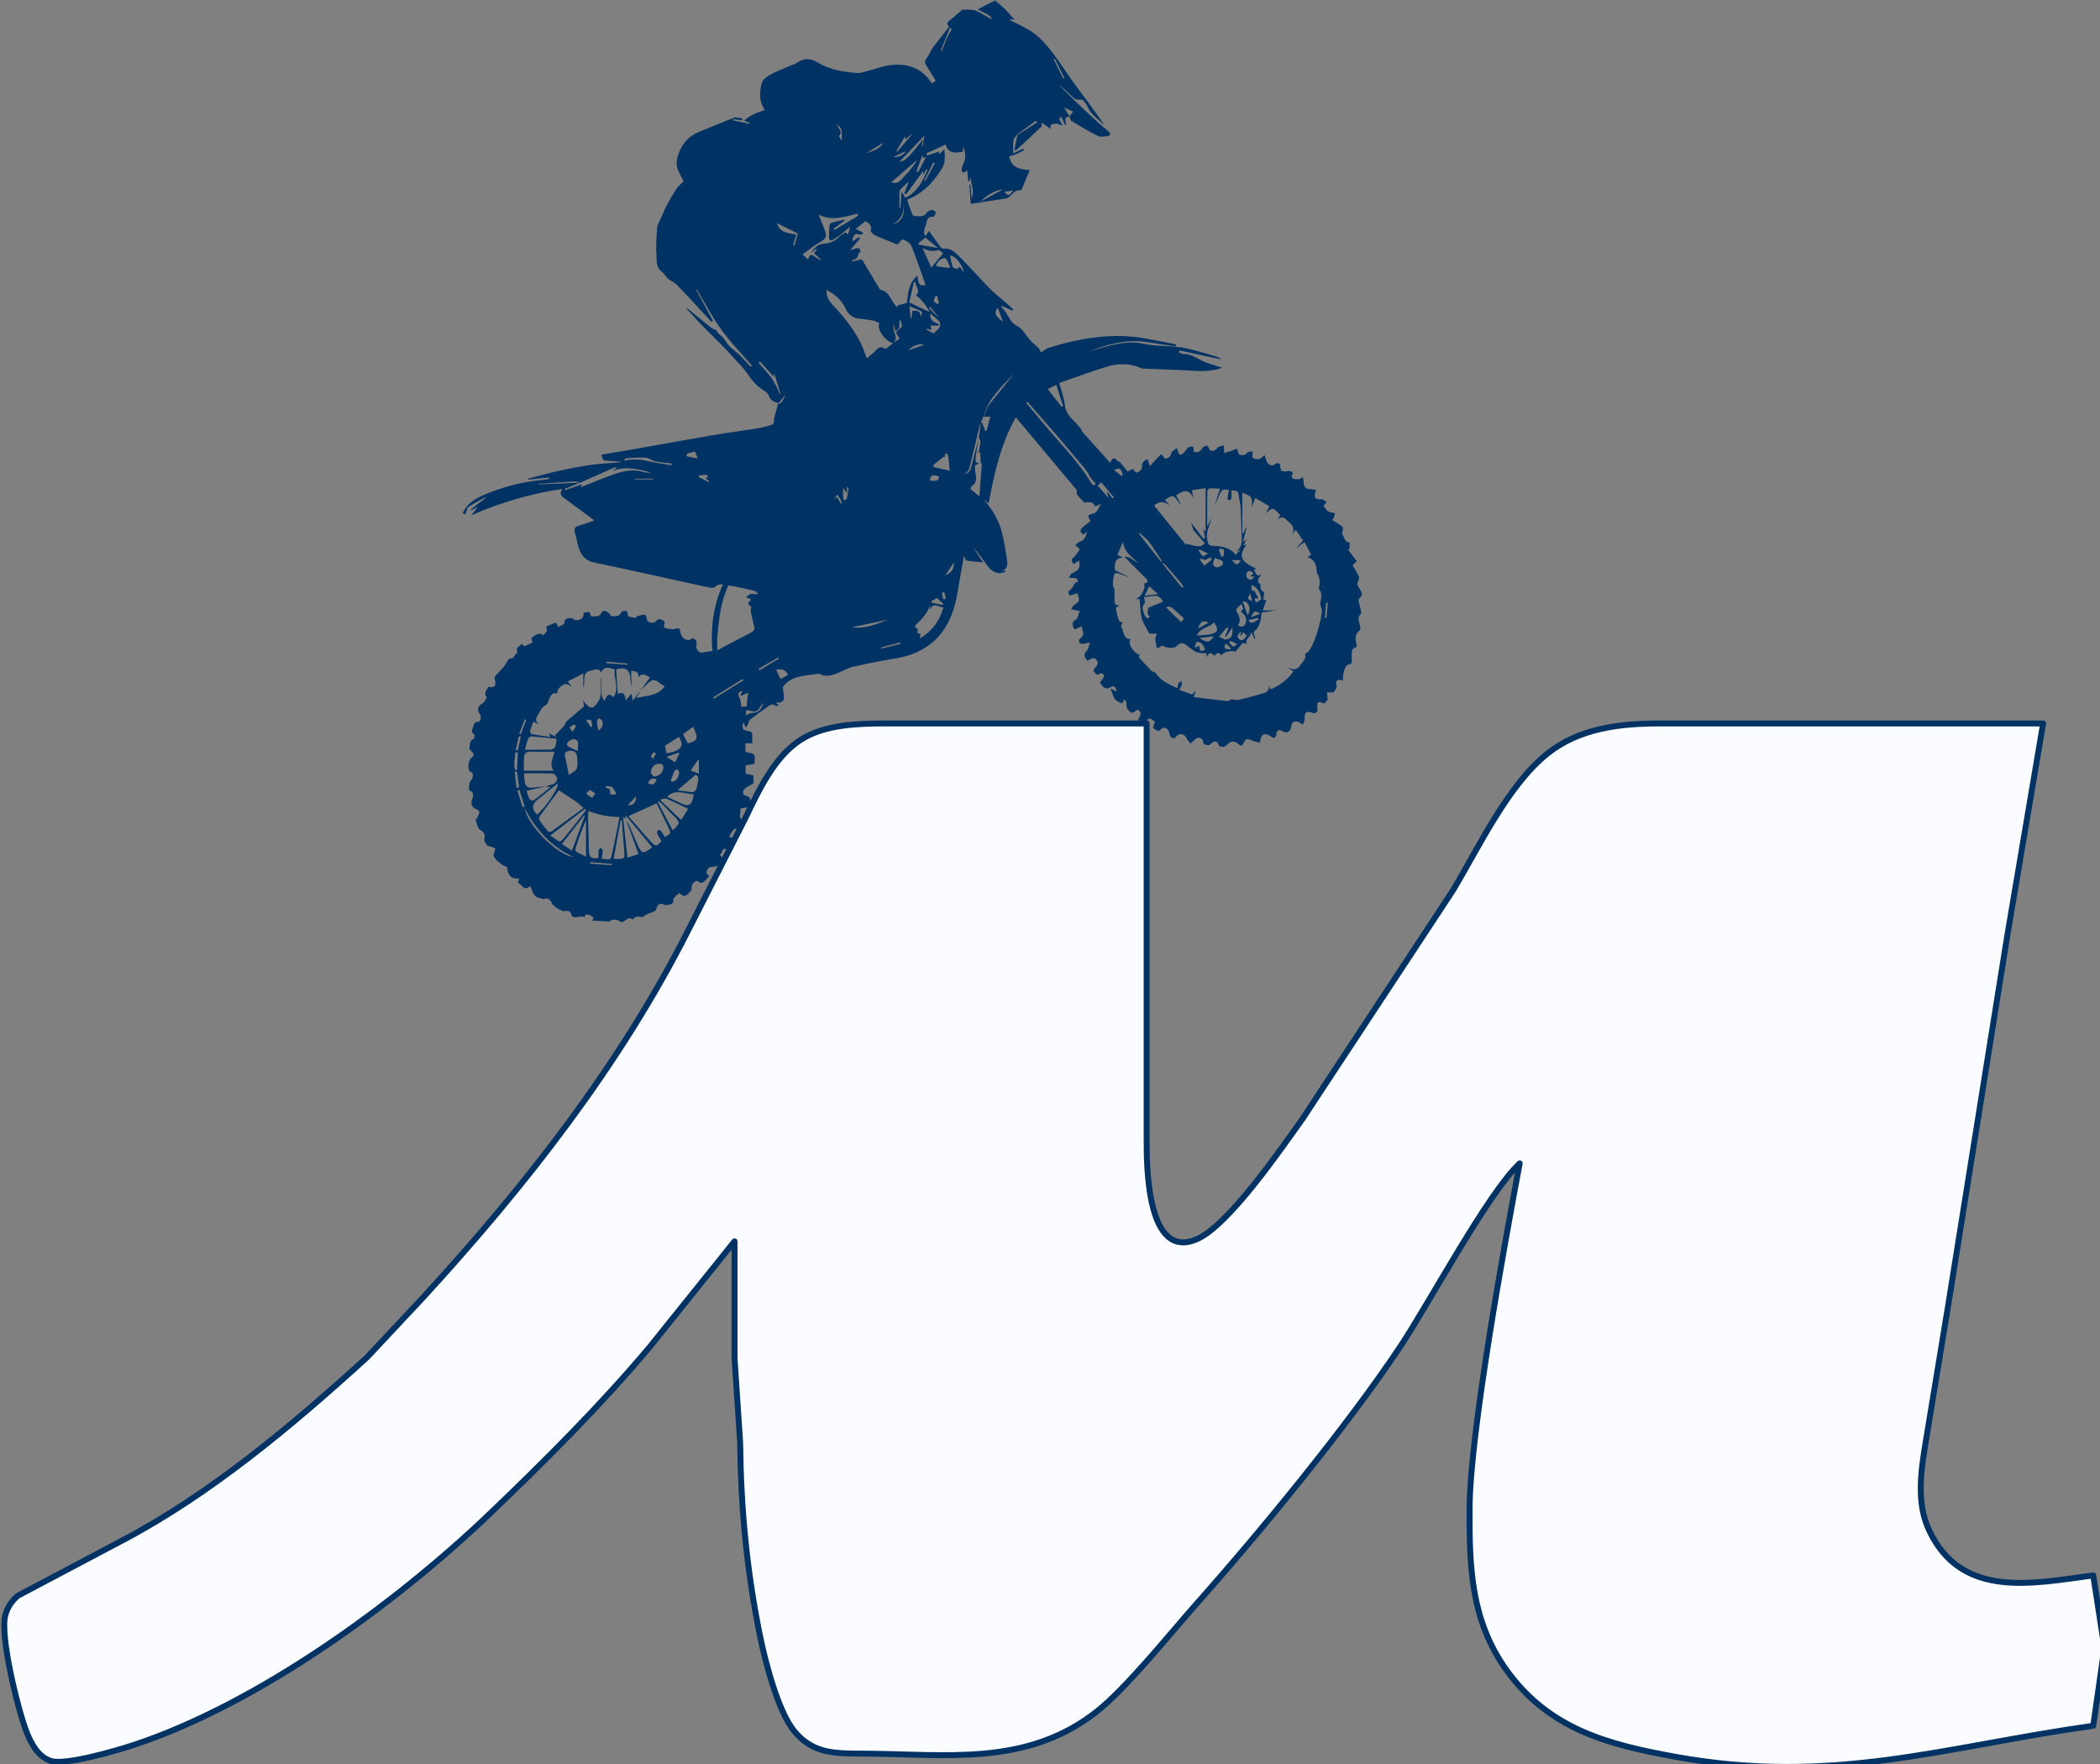
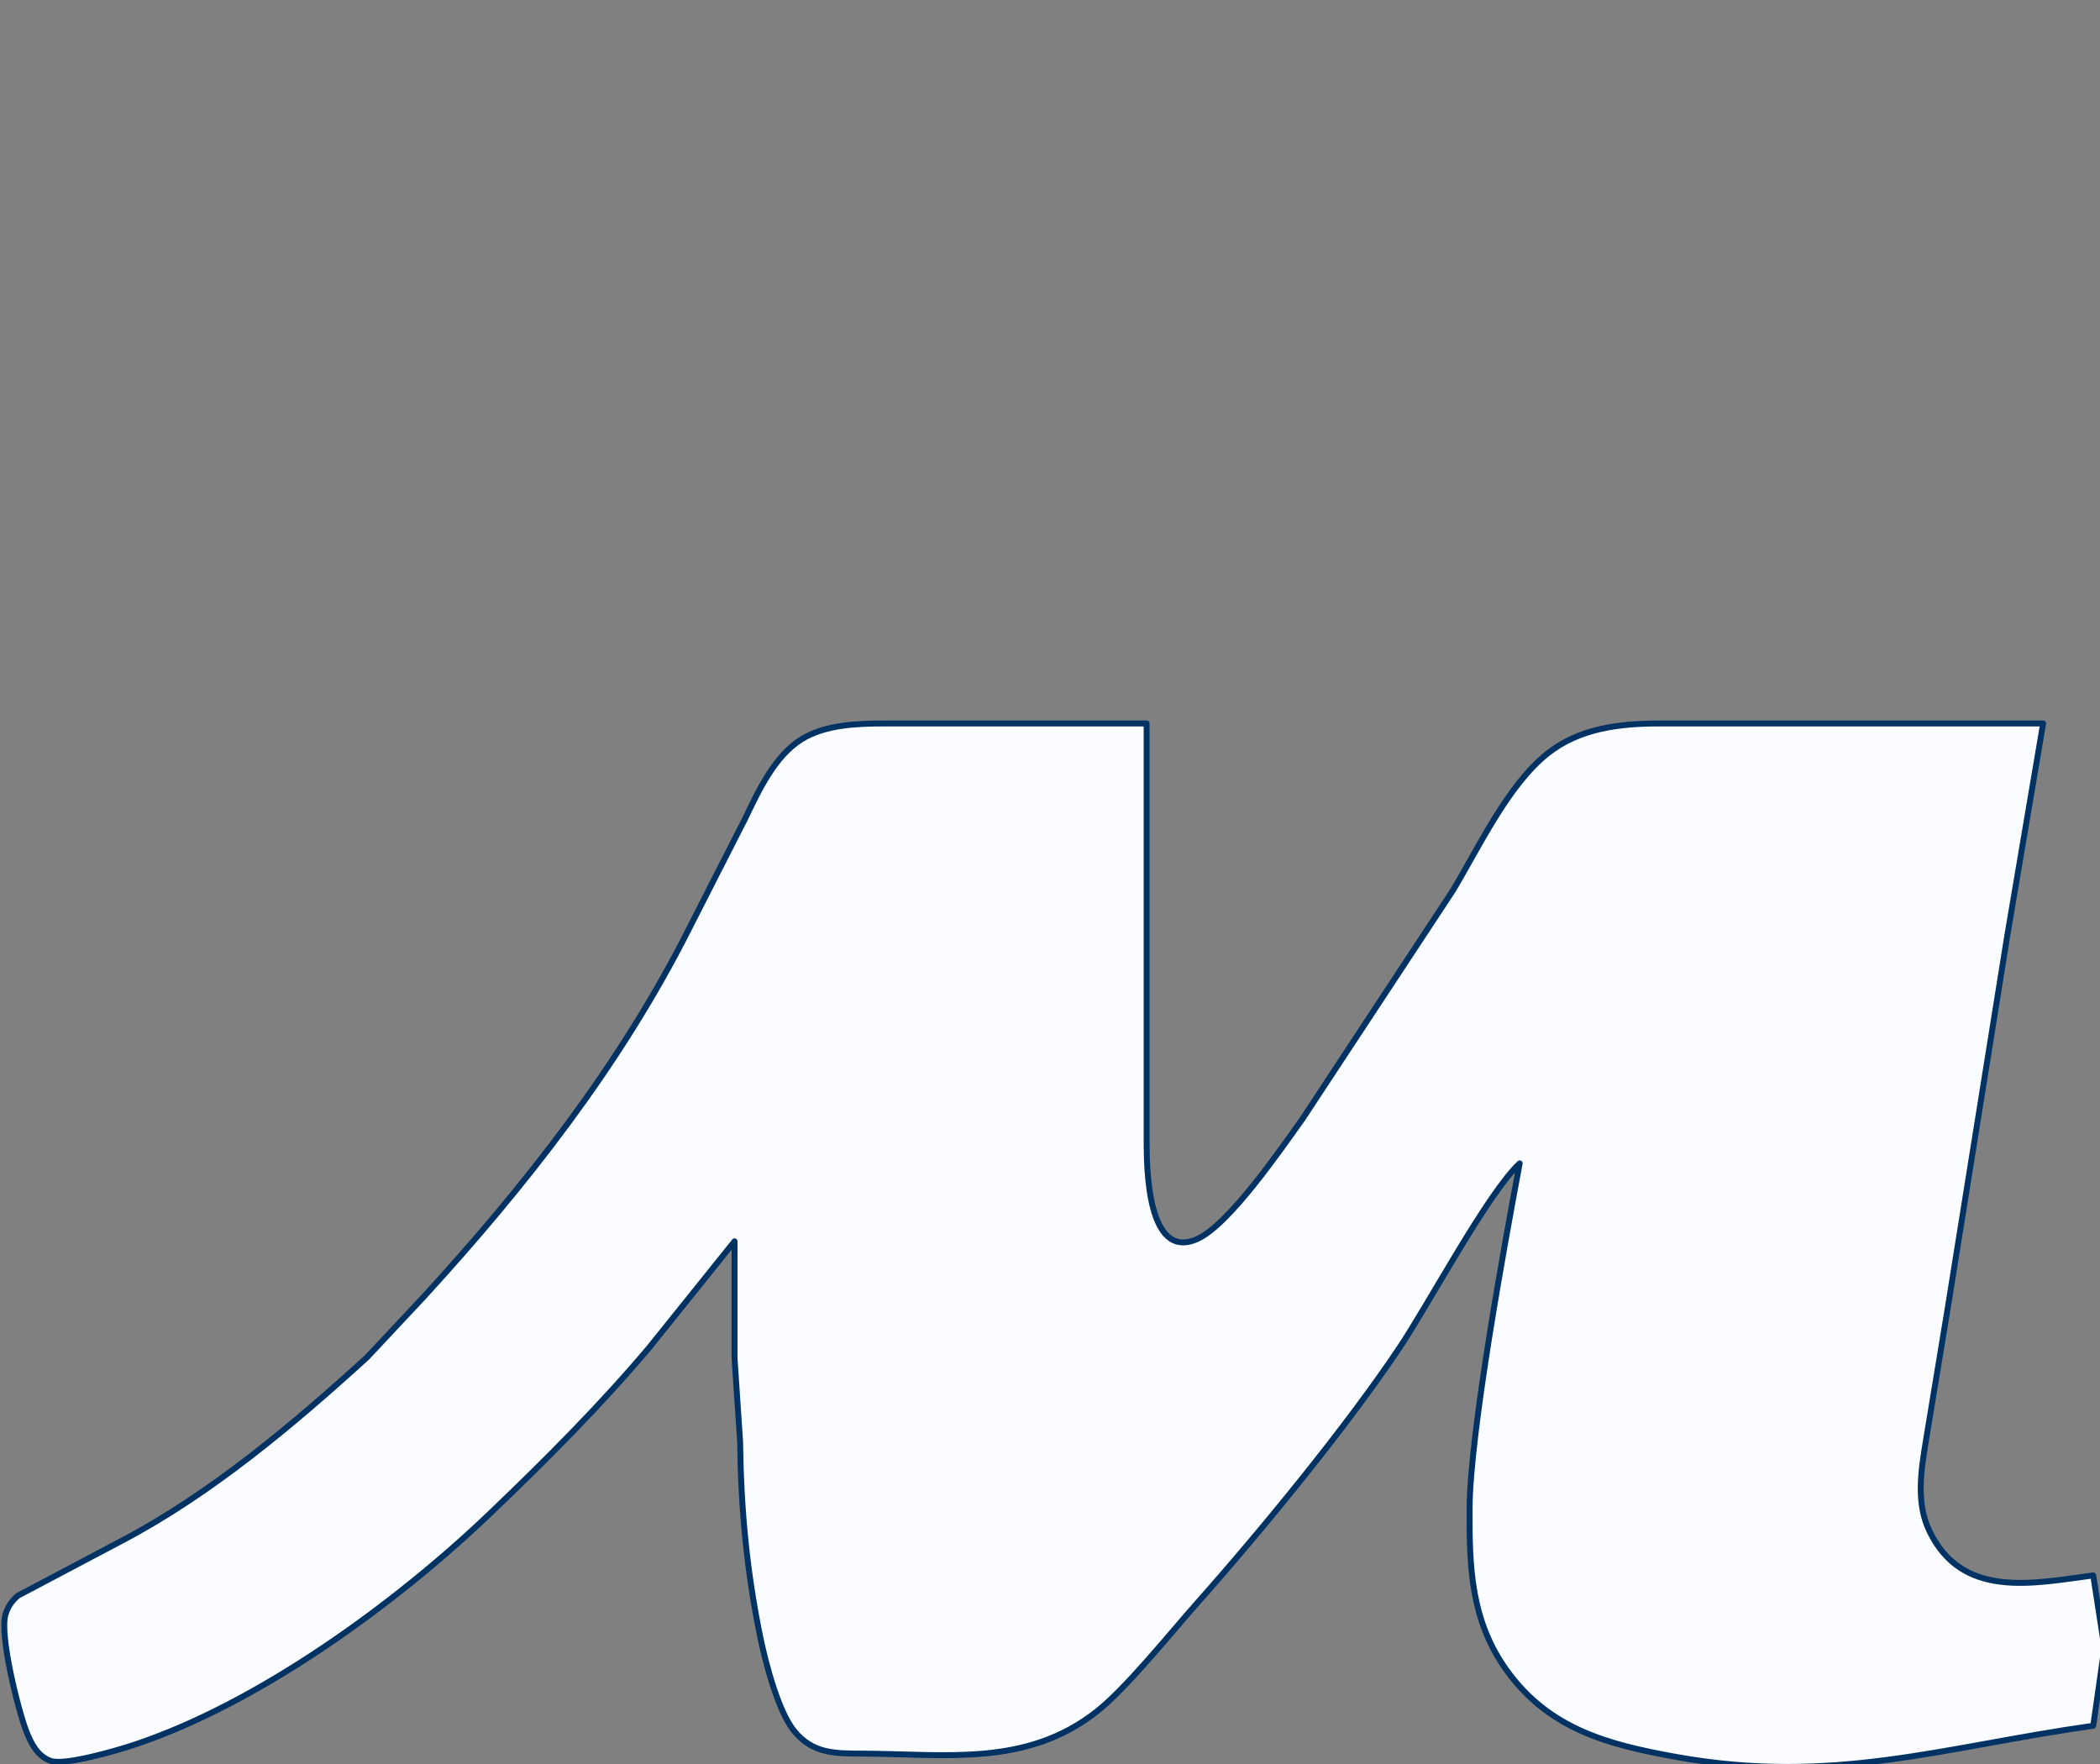
<svg xmlns="http://www.w3.org/2000/svg" xmlns:xlink="http://www.w3.org/1999/xlink" width="45.778" height="38.461" viewBox="0 0 12.112 10.176" version="1.1" id="svg8">
  <rect x="0" y="0" width="12.112" height="10.176" fill="#808080" stroke="none" />
  <defs id="defs2">
    <linearGradient id="swatch6">
      <stop style="stop-color:#003264;stop-opacity:1;" offset="0" id="stop6" />
    </linearGradient>
    <linearGradient xlink:href="#swatch6" id="linearGradient7" gradientUnits="userSpaceOnUse" x1="76.16" y1="155.297" x2="433.425" y2="155.297" />
  </defs>
  <g id="g1" transform="translate(-2.659,-1.379)" />
  <g transform="translate(-526.355,-151.526)" id="layer2" style="fill:#ffffff;fill-opacity:1;stroke:none;stroke-opacity:1">
    <g transform="matrix(0.034,0,0,0.034,524.008,150.812)" id="g4666" style="fill:#ffffff;fill-opacity:1;stroke:none;stroke-opacity:1">
      <rect style="opacity:1;fill:none;fill-opacity:1;stroke:none;stroke-width:42.03;stroke-linejoin:round;stroke-miterlimit:4;stroke-dasharray:none;stroke-opacity:1;paint-order:markers fill stroke" id="rect4585" width="1084.792" height="312.207" x="8.2508232e-05" y="0.001" ry="42.2" />
      <g id="g2" style="fill:#ffffff;fill-opacity:1;stroke:#003264;stroke-width:1.003;stroke-dasharray:none;stroke-opacity:1" transform="translate(-6.918,76.932)">
        <path d="m 186.15,172.578 c -8.388,9.965 -17.739,19.307 -27.157,28.309 -15.954,15.264 -39.323,32.257 -60.453,39.219 -2.702,0.888 -11.571,3.504 -13.989,2.673 -2.22,-0.755 -3.344,-2.985 -4.137,-5.016 -1.389,-3.571 -4.581,-16.351 -3.542,-19.798 0.406,-1.36 1.039,-2.257 2.097,-3.202 l 17.683,-9.351 c 15.066,-7.925 29.037,-19.685 41.562,-31.096 l 9.616,-10.268 c 17.286,-18.873 33.353,-39.361 44.934,-62.305 l 9.625,-18.892 c 2.267,-4.713 4.959,-10.523 9.512,-13.366 4.052,-2.522 9.54,-2.683 14.159,-2.692 h 44.395 v 70.844 c 0.009,4.657 0.142,20.242 8.501,16.653 5.384,-2.314 14.273,-15.293 17.947,-20.431 l 25.504,-38.728 c 4.458,-7.434 9.332,-17.891 16.067,-23.246 5.412,-4.298 12.242,-5.082 18.882,-5.091 h 65.176 l -6.064,35.894 -10.117,63.287 -3.731,22.67 c -0.812,4.968 -1.653,10.372 0.614,15.113 5.545,11.609 17.569,8.908 27.799,7.557 l 1.889,12.279 -1.889,13.224 c -25.362,3.571 -44.131,10.088 -70.844,5.271 -11.429,-2.069 -21.47,-4.657 -28.687,-14.717 -6.045,-8.435 -6.31,-17.494 -6.263,-27.393 0.055,-12.676 5.932,-44.887 8.501,-58.564 -5.422,5.063 -15.321,23.681 -20.318,31.171 -8.974,13.451 -23.605,31.275 -34.421,43.451 -4.591,5.176 -12.024,14.462 -17.05,18.401 -11.94,9.361 -25.475,7.169 -39.673,7.103 -4.619,-0.019 -8.492,0.059 -11.666,-3.901 -2.702,-3.363 -4.827,-11.618 -5.715,-15.935 -2.276,-11.146 -3.268,-21.707 -3.401,-33.06 l -0.945,-14.169 v -19.836 l -14.405,17.938 z" id="Выделение-3" style="fill:#fafcff;fill-opacity:1;stroke:url(#linearGradient7);stroke-width:1.003;stroke-linecap:round;stroke-linejoin:round;stroke-miterlimit:4;stroke-dasharray:none;paint-order:markers stroke fill" />
      </g>
-       <path d="m 299.549,122.561 c 1.005,-0.794 0.18,-1.5 -0.087,-2.008 -0.242,-0.461 -0.227,-0.646 -0.006,-1.025 0.116,-0.198 0.163,-0.552 0.071,-0.748 -0.313,-0.659 -0.702,-1.278 -1.05,-1.891 0.308,-0.293 0.522,-0.496 0.717,-0.681 -0.541,-0.716 -1.037,-1.372 -1.534,-2.029 0.089,-0.006 0.177,-0.013 0.266,-0.019 0.025,-0.373 0.05,-0.745 0.075,-1.118 -0.978,-0.058 -0.93,-1.126 -1.314,-1.417 0.062,-0.534 0.259,-1.074 0.116,-1.204 -0.522,-0.473 -1.159,-0.807 -1.765,-1.203 0.142,-0.216 0.207,-0.28 0.231,-0.358 0.081,-0.27 0.148,-0.545 0.221,-0.818 -0.239,-0.037 -0.486,-0.044 -0.713,-0.119 -0.23,-0.076 -0.476,-0.18 -0.651,-0.344 -0.22,-0.207 -0.375,-0.489 -0.584,-0.774 0.135,-0.165 0.289,-0.352 0.515,-0.628 -0.289,-0.184 -0.529,-0.468 -0.762,-0.463 -1.246,0.029 -1.486,-0.252 -1.024,-1.63 -0.427,-0.046 -0.804,-0.117 -1.181,-0.119 -0.462,-0.003 -0.955,-0.541 -0.913,-0.959 0.031,-0.312 -0.074,-0.639 -0.139,-1.108 -0.314,0.227 -0.397,0.336 -0.488,0.344 -0.321,0.029 -0.671,0.109 -0.96,0.01 -0.331,-0.113 -0.623,-0.319 -0.299,-0.84 0.19,-0.306 -0.33,-0.584 -0.754,-0.497 -0.364,0.075 -0.834,0.099 -1.116,-0.086 -0.202,-0.133 -0.172,-0.65 -0.278,-1.144 -0.135,-0.018 -0.554,-0.202 -0.684,-0.071 -0.645,0.644 -1.152,0.245 -1.503,-0.19 -0.126,-0.358 -0.252,-0.717 -0.44,-1.252 -0.721,0.934 -1.353,0.841 -2.04,0.448 0.015,-0.32 0.03,-0.621 0.05,-1.048 -0.367,0.07 -0.783,0.019 -0.908,0.195 -0.469,0.656 -1.001,0.405 -1.427,0.331 -0.137,-0.409 -0.236,-0.704 -0.335,-1 -0.277,0.114 -0.55,0.241 -0.832,0.338 -0.412,0.142 -0.831,0.262 -1.316,0.413 -0.032,-0.518 -0.05,-0.827 -0.079,-1.295 -0.417,0.145 -0.915,0.158 -1.074,0.407 -0.382,0.594 -0.848,0.53 -1.206,0.495 -0.254,-0.382 -0.409,-0.836 -0.607,-0.857 -0.252,-0.027 -0.636,0.23 -0.791,0.481 -0.359,0.58 -0.795,0.743 -1.407,0.564 -0.029,-0.3 -0.056,-0.578 -0.08,-0.83 -1.277,-0.454 -1.279,1.481 -2.403,1.298 -0.121,-0.315 -0.248,-0.644 -0.436,-1.133 -0.386,0.373 -0.844,0.604 -0.915,0.927 -0.154,0.703 -0.588,0.834 -1.046,0.917 -0.24,-0.293 -0.441,-0.537 -0.642,-0.782 -0.255,0.251 -0.518,0.493 -0.763,0.754 -0.352,0.375 -0.691,0.764 -1.148,1.272 -0.206,-0.56 -0.31,-0.843 -0.436,-1.188 -0.525,0.27 -0.947,0.514 -0.922,1.205 0.024,0.672 -0.423,0.947 -1.005,1.111 -0.194,-0.234 -0.385,-0.465 -0.535,-0.645 -0.343,0.16 -0.626,0.292 -0.909,0.424 -0.417,-0.512 -0.835,-1.024 -1.253,-1.536 -0.159,-0.098 -0.353,-0.162 -0.47,-0.298 -0.43,-0.497 -0.813,-0.637 -1.231,0.37 -1.651,-1.838 -3.195,-3.551 -4.728,-5.273 -0.101,-0.114 -0.127,-0.301 -0.188,-0.453 -0.386,-0.44 -0.773,-0.88 -1.159,-1.32 -0.816,-0.751 -1.476,-1.533 -1.616,-2.785 -0.136,-1.208 -0.588,-2.378 -0.943,-3.721 2.653,-0.915 5.24,-1.861 7.86,-2.692 2.009,-0.637 4.045,-0.708 6.038,0.184 0.241,0.108 0.541,0.084 0.815,0.095 2.749,0.118 5.5,0.192 8.246,0.361 1.653,0.102 3.254,-0.004 4.682,-0.516 -0.823,-0.27 -1.712,-0.562 -2.602,-0.853 -1.348,-0.442 -2.469,-1.535 -3.992,-1.493 -0.244,0.006 -0.493,-0.182 -0.74,-0.28 0.026,-0.107 0.053,-0.214 0.079,-0.321 2.392,0.514 4.784,1.028 7.101,1.526 -0.154,-0.106 -0.379,-0.353 -0.65,-0.432 -1.702,-0.499 -3.402,-1.02 -5.126,-1.419 -2.44,-0.565 -4.96,-0.265 -7.435,-0.812 -2.619,-0.578 -5.241,0.151 -7.796,0.898 -0.475,0.139 -0.951,0.273 -1.426,0.41 3.144,-1.234 6.348,-2.099 9.746,-1.591 1.65,0.247 3.301,0.486 4.952,0.729 0.017,-0.114 0.034,-0.228 0.05,-0.342 -1.685,-0.326 -3.367,-0.665 -5.054,-0.975 -5.696,-1.045 -11.219,-0.096 -16.675,1.599 l 0.005,-0.019 c -0.425,0.281 -0.85,0.563 -1.19,0.787 -0.149,-0.314 -0.203,-0.563 -0.35,-0.711 -0.444,-0.448 -0.954,-0.827 -1.383,-1.289 -0.778,-0.841 -1.367,-2.051 -2.304,-2.511 -1.459,-0.717 -1.562,-2.341 -2.69,-3.181 0.049,-0.065 0.097,-0.129 0.146,-0.194 0.588,0.255 1.176,0.511 1.764,0.766 0.041,-0.066 0.082,-0.131 0.124,-0.197 -0.338,-0.313 -0.669,-0.633 -1.014,-0.936 -0.995,-0.873 -2.053,-1.677 -2.982,-2.62 -1.812,-1.841 -3.512,-3.803 -5.346,-5.619 -0.637,-0.631 -1.41,-1.255 -2.452,-1.124 -0.186,0.023 -0.463,-0.169 -0.594,-0.345 -0.673,-0.905 -1.312,-1.838 -1.905,-2.68 -0.135,0.197 -0.332,0.483 -0.601,0.874 -0.115,-0.243 -0.262,-0.407 -0.249,-0.556 0.03,-0.351 0.068,-0.733 0.224,-1.035 0.33,-0.638 0.07,-1.819 1.353,-1.666 0.126,0.015 0.4,-0.455 0.424,-0.718 0.012,-0.139 -0.382,-0.464 -0.566,-0.444 -0.331,0.036 -0.779,0.178 -0.936,0.436 -0.549,0.902 -1.385,0.541 -2.113,0.617 -0.128,0.013 -0.349,-0.253 -0.418,-0.435 -0.294,-0.774 -0.548,-1.566 -0.821,-2.366 0.121,-0.05 0.403,-0.154 0.674,-0.281 2.252,-1.057 3.875,-2.837 5.198,-4.953 0.606,-0.969 0.568,-2.03 0.439,-3.318 -0.385,0.381 -0.631,0.626 -0.883,0.876 0.006,-0.128 0.014,-0.279 0.024,-0.496 -0.717,0.239 -1.389,0.462 -2.061,0.685 l -0.121,-0.36 c 1.075,-0.497 2.149,-0.995 3.278,-1.517 0.221,1.246 1.272,1.606 2.875,1.219 0.038,-0.238 0.077,-0.484 0.136,-0.859 0.334,1.112 0.464,2.075 -0.076,3.037 -0.147,0.263 -0.201,0.597 -0.235,0.906 -0.015,0.141 0.086,0.37 0.199,0.431 0.104,0.057 0.315,-0.021 0.44,-0.103 0.143,-0.094 0.245,-0.258 0.297,-0.315 0.056,0.615 0.114,1.264 0.173,1.912 l 0.237,-0.017 c 0.047,-0.209 0.094,-0.419 0.141,-0.628 0.175,1.172 0.678,2.32 0.194,3.605 -0.065,-0.864 -0.121,-1.614 -0.177,-2.364 -0.062,0.008 -0.124,0.016 -0.187,0.024 0.066,1.006 0.131,2.011 0.211,3.242 2.1,-0.324 4.069,-0.623 6.036,-0.94 0.179,-0.029 0.364,-0.146 0.508,-0.27 0.557,-0.484 0.97,-1.222 1.866,-1.089 0.078,0.012 0.219,-0.102 0.257,-0.191 0.445,-1.056 0.877,-2.118 1.342,-3.254 -1.7,-0.133 -3.113,-0.36 -3.47,-2.332 0.452,-0.143 0.908,-0.252 1.335,-0.433 0.407,-0.172 0.783,-0.421 1.173,-0.636 l -0.12,-0.244 c -0.512,0.248 -1.024,0.496 -1.701,0.824 0,-0.838 -0.07,-1.53 0.028,-2.195 0.053,-0.359 0.393,-0.672 0.603,-1.005 1.071,-0.787 2.143,-1.574 3.214,-2.362 0.064,0.102 0.127,0.204 0.191,0.306 -1.113,0.709 -2.227,1.418 -3.34,2.127 -0.168,0.837 -0.336,1.674 -0.522,2.605 0.214,-0.052 0.336,-0.043 0.401,-0.103 1.411,-1.301 2.821,-2.603 4.207,-3.932 0.107,-0.103 0.032,-0.413 0.043,-0.671 0.434,0.304 0.942,0.66 1.563,1.094 -0.342,-0.998 0.464,-0.836 0.76,-0.905 0.364,-0.084 0.805,0.195 1.236,0.324 -0.196,-0.356 -0.414,-0.751 -0.632,-1.147 0.122,-0.115 0.244,-0.229 0.367,-0.344 0.232,0.465 0.463,0.931 0.695,1.396 0.055,-0.062 0.11,-0.123 0.164,-0.185 -0.278,-0.932 -0.17,-1.18 0.562,-1.278 0.101,0.263 0.135,0.645 0.319,0.755 1.489,0.896 2.976,1.809 4.534,2.557 0.509,0.245 1.231,0.052 1.846,-0.024 0.113,-0.014 0.181,-0.425 0.204,-0.485 -3.016,-2.551 -5.914,-5.307 -8.707,-8.186 0.562,0.376 1.023,0.873 1.534,1.306 0.651,0.552 1.125,1.447 2.213,1.213 0.203,-0.044 0.556,0.269 0.718,0.508 0.376,0.552 0.595,1.239 1.028,1.726 0.683,0.769 1.489,1.418 2.243,2.118 -1.603,-2.345 -3.288,-4.607 -4.975,-6.867 -2.004,-2.684 -3.632,-5.662 -6.095,-7.989 -1.288,-1.217 -2.797,-1.895 -4.304,-2.647 -0.218,-0.109 -0.438,-0.212 -0.657,-0.318 0.026,-0.068 0.052,-0.136 0.078,-0.204 0.282,0.079 0.563,0.157 0.756,0.211 -0.516,-0.583 -1.036,-1.226 -1.614,-1.806 -0.545,-0.548 -1.151,-1.029 -1.738,-1.546 -0.93,0.474 -1.972,1.004 -2.985,1.52 2.143,1.037 2.188,1.07 2.468,1.732 -0.861,-0.487 -1.748,-1.032 -2.674,-1.488 -0.35,-0.173 -0.791,-0.161 -1.194,-0.196 -0.334,-0.03 -0.673,-0.006 -1.174,-0.006 -0.556,0.479 -1.236,1.122 -1.975,1.679 -0.487,0.367 -0.862,0.666 -0.268,1.218 -0.965,1.232 -1.901,2.378 -2.778,3.572 -0.401,0.546 -0.616,1.247 -1.038,1.769 -0.428,0.529 -0.288,0.898 0.024,1.367 0.49,0.737 0.942,1.501 1.404,2.258 0.038,0.063 0.027,0.159 0.042,0.265 -0.189,0.123 -0.37,0.241 -0.571,0.372 -1.756,-2.658 -4.249,-3.491 -7.146,-3.07 -1.419,0.206 -2.793,0.731 -4.193,1.09 -0.453,0.116 -0.93,0.267 -1.382,0.228 -2.27,-0.196 -4.536,-0.498 -6.542,-1.73 -1.216,-0.747 -2.339,-0.896 -3.555,-0.046 -0.406,0.284 -0.921,0.396 -1.381,0.6 -1.149,0.509 -2.328,0.961 -3.429,1.566 -0.504,0.278 -1.081,0.793 -1.229,1.322 -0.434,1.542 -0.514,3.126 0.519,4.571 -1.264,0.4 -2.488,0.852 -3.554,1.812 0.406,0.147 0.679,0.245 0.953,0.344 -0.017,0.057 -0.034,0.113 -0.051,0.17 -0.915,-0.192 -1.83,-0.385 -2.745,-0.577 0.013,-0.074 0.026,-0.149 0.039,-0.223 0.504,0.079 1.008,0.157 1.513,0.236 0.008,-0.12 0.015,-0.239 0.023,-0.359 -0.486,-0.035 -1.029,-0.235 -1.449,-0.078 -1.981,0.74 -3.922,1.594 -5.889,2.376 -1.817,0.722 -2.952,2.081 -3.57,3.97 -0.331,1.011 -0.354,1.974 0.19,2.926 0.318,0.556 0.571,1.152 0.749,1.515 -0.474,0.469 -0.899,0.77 -1.171,1.181 -0.589,0.89 -1.128,1.82 -1.634,2.765 -0.372,0.694 -0.665,1.433 -0.982,2.158 -0.249,0.569 -0.636,1.133 -0.687,1.725 -0.136,1.58 -0.243,3.183 -0.124,4.758 0.066,0.872 -0.109,1.931 0.786,2.619 0.432,0.332 0.75,0.825 1.12,1.245 l -0.018,0.027 c 0.567,0.383 1.219,0.677 1.686,1.164 1.945,2.027 3.835,4.111 5.745,6.174 l 0.257,-0.212 -2.857,-5.229 c 0.037,-0.022 0.075,-0.044 0.112,-0.067 1.381,2.295 2.622,4.7 4.183,6.854 1.56,2.153 3.439,4.055 5.177,6.067 -0.068,0.067 -0.136,0.133 -0.204,0.2 -0.661,-0.697 -1.301,-1.417 -1.988,-2.085 -0.658,-0.64 -1.508,-1.122 -2.005,-1.868 -0.387,-0.58 -0.724,-1.119 -1.299,-1.512 -0.256,-0.175 -0.405,-0.52 -0.603,-0.787 -0.243,-0.095 -0.525,-0.137 -0.723,-0.294 -1.342,-1.067 -2.664,-2.161 -3.998,-3.239 -0.102,-0.082 -0.247,-0.106 -0.372,-0.157 0.467,0.497 0.946,0.982 1.4,1.492 2.111,2.372 4.501,4.45 6.604,6.83 0.777,0.88 1.646,1.692 2.312,2.655 0.774,1.119 1.566,2.16 2.721,2.878 0.395,0.245 0.875,0.584 1.011,0.991 0.287,0.858 0.898,1.081 1.677,1.27 0.324,-0.395 0.669,-0.816 1.172,-1.431 -0.376,0.825 -0.56,1.482 -1.345,1.583 -0.071,0.971 -0.554,1.864 -0.619,2.793 -0.035,0.503 -0.129,0.67 -0.479,0.768 -0.776,0.218 -1.556,0.448 -2.348,0.576 -2.525,0.407 -5.064,0.728 -7.585,1.157 -4.438,0.756 -8.868,1.571 -13.302,2.354 -1.855,0.328 -3.713,0.637 -5.585,0.957 0.139,0.354 0.254,0.644 0.374,0.95 1.04,0.08 2.113,0.163 3.186,0.245 -1.329,0.217 -2.675,0.231 -4.01,0.367 -1.354,0.138 -2.703,0.363 -4.044,0.61 -1.367,0.252 -2.727,0.554 -4.081,0.877 -1.288,0.307 -2.563,0.669 -3.844,1.006 0.013,0.054 0.027,0.108 0.04,0.162 1.173,-0.121 2.345,-0.242 3.518,-0.363 0.008,0.082 0.016,0.165 0.024,0.247 -0.29,0.046 -0.579,0.11 -0.87,0.137 -3.677,0.34 -7.227,1.225 -10.613,2.766 -1.312,0.597 -2.486,1.401 -3.19,2.889 0.22,0.11 0.414,0.208 0.454,0.228 0.194,-0.495 0.243,-1.087 0.536,-1.284 0.968,-0.65 2.024,-1.157 3.046,-1.718 -0.38,0.49 -0.853,0.781 -1.303,1.109 -0.449,0.327 -0.874,0.688 -1.31,1.034 0.025,0.044 0.05,0.088 0.075,0.131 0.295,-0.149 0.591,-0.298 1.086,-0.548 -0.292,0.392 -0.443,0.608 -0.608,0.812 -0.172,0.213 -0.359,0.415 -0.539,0.621 4.984,-2.15 10.053,-3.717 15.514,-4.475 -0.629,0.794 -0.224,1.189 0.298,1.569 1.32,0.962 2.632,1.937 3.946,2.909 0.344,0.255 0.683,0.517 1.143,0.866 -0.969,0.33 -1.748,0.64 -2.55,0.857 -0.691,0.187 -0.994,0.48 -0.735,1.274 0.258,0.791 0.358,1.638 0.609,2.432 0.415,1.31 1.101,2.243 2.57,2.551 6.473,1.356 12.927,2.815 19.39,4.222 0.504,0.11 1.023,0.214 1.467,-0.302 0.152,-0.177 0.543,-0.13 1.064,-0.232 -1.705,3.842 -2.113,7.627 -1.78,11.348 -0.68,0.097 -1.228,0.155 -1.768,0.259 -0.509,0.098 -1.085,-0.619 -0.968,-1.178 0.058,-0.279 0.099,-0.673 -0.041,-0.864 -0.286,-0.391 -0.655,-0.457 -1.13,-0.115 -0.192,0.139 -0.7,-0.075 -0.993,-0.254 -0.214,-0.131 -0.346,-0.453 -0.454,-0.716 -0.127,-0.313 -0.107,-0.855 -0.298,-0.94 -0.285,-0.127 -0.699,0.105 -1.056,0.098 -0.441,-0.009 -0.887,-0.077 -1.314,-0.188 -0.11,-0.029 -0.265,-0.36 -0.219,-0.471 0.17,-0.408 0.221,-0.659 -0.274,-0.879 -0.435,-0.193 -0.702,-0.291 -1.045,0.187 -0.347,0.482 -1.501,0.253 -1.573,-0.277 -0.059,-0.429 -0.04,-0.872 -0.6,-0.812 -0.416,0.044 -0.822,0.203 -1.232,0.311 0.015,0.081 0.031,0.162 0.046,0.244 -0.458,-0.086 -0.916,-0.173 -1.373,-0.259 -0.068,-0.326 -0.131,-0.628 -0.19,-0.912 -0.82,-0.096 -0.802,-0.084 -1.218,0.56 -0.1,0.154 -0.353,0.249 -0.548,0.276 -0.321,0.045 -0.651,0.012 -0.972,0.012 -0.325,-0.769 -1.315,-1.191 -1.566,-0.648 -0.432,0.935 -1.128,0.597 -1.765,0.707 -0.12,-0.283 -0.226,-0.535 -0.33,-0.779 -0.35,0.042 -0.647,0.078 -0.999,0.12 0.128,1.114 -0.614,1.257 -1.353,1.292 -0.3,-0.184 -0.631,-0.4 -0.936,-0.366 -0.419,0.046 -0.938,0.042 -0.952,0.816 -0.005,0.244 -0.642,0.475 -0.997,0.717 -0.181,-0.319 -0.303,-0.534 -0.448,-0.788 -0.565,0.236 -1.096,0.457 -1.644,0.686 0.054,0.305 0.193,0.584 0.112,0.743 -0.145,0.285 -0.568,0.739 -0.619,0.705 -0.868,-0.58 -1.383,0.14 -2.02,0.498 0.083,0.295 0.156,0.555 0.216,0.77 -0.49,0.228 -0.915,0.426 -1.374,0.64 -0.132,-0.111 -0.292,-0.245 -0.468,-0.393 -0.327,0.296 -0.617,0.559 -0.832,0.754 0.028,0.304 0.144,0.662 0.052,0.734 -0.41,0.326 -0.519,1.063 -1.243,0.994 -0.127,-0.012 -0.303,0.27 -0.419,0.443 -0.204,0.302 -0.343,0.66 -0.575,0.933 -0.458,0.538 -0.978,1.018 -1.433,1.558 -0.117,0.139 -0.163,0.436 -0.111,0.62 0.303,1.064 -0.008,1.443 -1.1,1.231 -0.217,0.539 -0.824,0.945 -0.334,1.728 0.1,0.16 -0.332,0.914 -0.666,1.09 -0.743,0.392 -1.004,1.136 -0.457,1.787 0.332,0.396 0.168,1.341 -0.285,1.34 -0.663,-0.003 -0.686,0.442 -0.825,0.866 -0.149,0.454 -0.428,0.906 0.178,1.283 0.083,0.051 0.004,0.701 -0.122,0.752 -0.851,0.35 -0.51,1.153 -0.74,1.724 0.116,0.086 0.198,0.123 0.247,0.187 0.183,0.241 0.488,0.487 0.495,0.738 0.006,0.236 -0.266,0.546 -0.491,0.706 -0.387,0.275 -0.558,1.967 -0.112,2.145 0.696,0.278 0.469,0.792 0.394,1.229 -0.254,0.321 -0.517,0.673 -0.514,1.022 0.004,0.398 -0.29,1.017 0.478,1.188 0.115,0.026 0.257,0.833 0.101,1.093 -0.448,0.747 -0.17,1.657 0.654,1.897 0.201,0.058 0.503,0.365 0.48,0.509 -0.062,0.386 -0.275,0.745 -0.428,1.115 -0.082,-0.012 -0.163,-0.024 -0.245,-0.036 0.239,0.641 0.309,1.59 0.754,1.855 0.758,0.453 0.948,0.813 0.751,1.675 -0.074,0.323 0.393,0.781 0.544,1.053 0.495,0.159 0.945,0.229 1.291,0.464 0.09,0.061 -0.146,0.642 -0.292,1.222 0.431,0.813 1.249,1.544 2.348,1.968 0.042,1.377 0.769,2.098 2.014,1.886 -0.062,0.264 -0.118,0.499 -0.187,0.79 0.683,0.165 0.99,1.511 2.059,0.534 0.146,0.319 0.317,0.557 0.361,0.818 0.064,0.38 0.408,0.796 0.819,1.077 0.358,0.083 0.705,0.189 1.041,0.321 0.044,-0.008 0.087,-0.019 0.129,-0.035 0.652,-0.253 0.975,0.086 1.402,0.699 -0.052,0.015 -0.103,0.032 -0.154,0.048 0.775,0.718 0.951,0.885 2.073,1.349 0.333,-0.047 1.093,-0.317 1.302,0.475 0.288,1.09 1.389,0.089 2.338,0.521 -0.331,-1.068 2.051,0.025 1.323,0.39 -0.731,0.368 1.994,0.158 2.723,0.393 0.528,-0.534 1.528,-0.405 2.022,-0.009 0.478,0.383 1.355,-1.237 1.98,-0.341 0.752,-0.851 1.076,-0.427 1.767,-0.466 0.649,-0.57 1.34,-0.701 2.142,-1.041 0.089,-0.213 0.178,-0.427 0.247,-0.647 0.156,-0.494 0.672,-0.712 1.1,-0.439 0.426,0.272 1.69,-0.036 1.646,-0.447 -0.099,-0.907 0.704,-0.985 0.986,-1.509 1.027,0.728 1.027,0.728 2.141,-0.46 -0.006,-0.383 -0.018,-0.816 0.182,-1.062 0.268,-0.329 0.623,-0.823 1.167,-0.242 0.103,0.111 0.537,0.025 0.718,-0.113 0.327,-0.249 0.577,-0.607 0.941,-1.009 -0.817,-0.444 -0.399,-0.985 -0.084,-1.373 0.168,-0.206 0.647,-0.12 0.977,-0.205 0.272,-0.07 0.585,-0.13 0.782,-0.312 0.28,-0.259 0.469,-0.624 0.711,-0.963 -0.2,-0.248 -0.375,-0.466 -0.65,-0.808 0.606,-0.027 0.208,-1.104 1.094,-0.9 0.267,0.061 0.755,0.015 0.835,-0.147 0.301,-0.611 0.903,-1.153 0.771,-1.71 -0.465,-0.08 -0.736,-0.126 -1.086,-0.187 0.469,-0.803 0.671,-1.715 1.761,-1.294 0.091,0.035 0.359,-0.229 0.441,-0.407 0.161,-0.352 0.249,-0.741 0.369,-1.121 -0.264,-0.154 -0.502,-0.294 -0.737,-0.431 0.043,-0.537 0.083,-1.043 0.127,-1.589 0.492,-0.082 0.949,-0.157 1.448,-0.24 0.017,-0.138 0.006,-0.289 0.056,-0.412 0.33,-0.809 0.226,-1.337 -0.722,-1.535 -0.436,-0.091 -0.515,-0.743 -0.098,-1.125 0.4,-0.366 0.925,-0.585 1.488,-0.925 v -1.379 c -0.446,-0.091 -0.896,-0.183 -1.316,-0.269 v -1.417 c 0.522,-0.086 1.004,-0.166 1.483,-0.246 0,-0.562 0.19,-1.238 -0.052,-1.551 -0.26,-0.336 -0.925,-0.33 -1.467,-0.489 v -1.467 h 1.165 c 0,-0.459 -0.004,-0.909 0.001,-1.36 0.005,-0.449 -0.156,-0.66 -0.63,-0.704 -0.994,-0.091 -1.199,-0.503 -0.869,-1.519 0.115,0.281 0.24,0.589 0.365,0.896 0.309,-0.275 0.398,-0.529 0.488,-0.782 0.061,-0.17 0.076,-0.407 0.194,-0.497 0.912,-0.695 1.835,-1.378 2.775,-2.03 0.493,-0.342 0.972,-0.885 1.663,-0.353 0.08,0.061 0.278,-0.045 0.545,-0.098 -0.255,-0.2 -0.395,-0.309 -0.569,-0.445 0.603,-0.05 1.348,0.115 1.386,-0.789 0.026,-0.616 -0.125,-1.239 -0.193,-1.827 1.46,-2.08 3.868,-1.907 6.179,-2.311 0.935,0.641 2.067,0.353 3.199,-0.113 0.843,-0.347 1.654,-0.838 2.528,-1.036 2.409,-0.547 4.833,-1.033 7.268,-1.436 5.33,-0.883 8.757,-3.953 10.126,-9.424 0.28,-1.117 0.424,-2.272 0.63,-3.409 0.279,-1.541 0.557,-3.083 0.828,-4.578 0.142,0.287 0.243,0.777 0.426,0.813 0.847,0.164 1.717,0.202 2.8,0.306 -0.666,-1.009 -1.181,-1.788 -1.695,-2.567 0.875,0.953 1.616,1.999 2.36,3.043 0.516,0.725 1.158,1.28 2.048,1.351 0.37,0.029 0.754,-0.134 1.131,-0.21 -0.016,-0.067 -0.032,-0.133 -0.049,-0.2 -0.255,0.053 -0.51,0.105 -0.765,0.158 0.89,-0.268 1.187,-0.932 1.068,-1.745 -0.243,-1.659 -0.48,-3.331 -0.901,-4.946 -0.552,-2.116 -1.674,-3.934 -3.097,-5.581 0.267,0.216 0.535,0.431 0.865,0.697 0.911,-5.045 2.004,-9.981 4.6,-14.599 3.5,4.178 6.892,8.228 10.366,12.375 -0.292,0.95 0.752,1.336 1.198,2.049 0.06,0.096 0.427,-0.037 0.65,-0.029 0.254,0.01 0.546,-0.01 0.751,0.111 0.222,0.132 0.363,0.413 0.529,0.615 0.308,-0.149 0.56,-0.271 0.948,-0.459 -0.665,1.367 -0.896,1.591 -1.467,1.705 -0.247,0.049 -0.634,0.181 -0.667,0.341 -0.045,0.219 0.185,0.501 0.365,0.91 -0.438,0.337 -0.979,0.716 -1.471,1.155 -0.151,0.135 -0.269,0.464 -0.219,0.651 0.052,0.195 0.324,0.327 0.486,0.474 0.256,-0.217 0.433,-0.366 0.61,-0.516 -0.176,0.757 -0.37,1.455 -1.187,1.707 -0.299,0.092 -0.544,0.376 -0.814,0.572 0.235,0.212 0.47,0.423 0.796,0.718 -0.276,0.387 -0.578,0.834 -0.905,1.259 -0.158,0.205 -0.507,0.365 -0.512,0.553 -0.006,0.239 0.248,0.485 0.371,0.695 0.375,-0.242 0.634,-0.409 0.947,-0.612 0.087,1.461 -0.006,1.578 -1.256,2.19 -0.213,0.104 -0.326,0.433 -0.551,0.752 0.621,0.043 0.993,0.018 1.33,0.118 0.128,0.038 0.176,0.365 0.261,0.561 -0.769,0.084 -0.774,0.969 -1.255,1.311 -0.517,0.367 -0.384,0.661 -0.159,1.029 0.458,-0.14 0.87,-0.266 1.272,-0.388 0.479,1.219 0.439,1.304 -0.513,1.985 -0.223,0.159 -0.353,0.458 -0.526,0.692 0.285,0.08 0.568,0.169 0.856,0.238 0.125,0.03 0.259,0.017 0.592,0.034 -0.215,0.579 -0.266,1.302 -0.593,1.482 -0.903,0.499 -0.608,1.027 -0.298,1.697 0.428,-0.175 0.806,-0.331 1.239,-0.508 0.132,0.798 0.647,1.576 -0.367,2.116 -0.094,0.05 -0.122,0.441 -0.039,0.588 0.085,0.15 0.345,0.273 0.524,0.267 0.336,-0.012 0.669,-0.124 1.283,-0.254 -0.212,0.614 -0.238,1.115 -0.49,1.341 -0.72,0.645 -0.43,1.158 0.002,1.739 0.575,-0.077 1.1,-0.873 1.637,-0.023 0.529,0.837 -0.403,1.124 -0.576,1.739 0.327,0.316 0.5,1.022 1.202,0.442 0.089,-0.074 0.44,0.122 0.608,0.269 0.058,0.051 -0.034,0.36 -0.124,0.508 -0.162,0.269 -0.374,0.506 -0.566,0.759 0.458,0.668 0.822,1.433 1.869,0.777 0.564,-0.353 0.862,0.133 0.98,0.774 -0.319,-0.151 -0.568,-0.268 -1.055,-0.497 0.313,0.778 0.428,1.405 0.774,1.823 0.312,0.376 0.877,0.524 1.198,0.699 0.171,-0.317 0.271,-0.504 0.372,-0.691 0.129,0.195 0.388,0.406 0.367,0.581 -0.124,1.068 0.458,1.519 1.025,1.718 0.456,-0.262 0.805,-0.592 0.937,-0.516 0.755,0.437 0.338,1.044 -0.024,1.717 0.568,0.082 1.285,0.358 1.416,0.176 0.663,-0.922 1.012,-0.087 1.487,0.119 -0.513,1.308 -0.394,1.043 0.616,1.598 0.184,-0.16 0.354,-0.358 0.565,-0.482 0.523,-0.308 1.174,0.144 1.228,0.766 0.024,0.278 0.176,0.619 0.379,0.789 0.334,0.279 0.614,0.103 0.898,-0.246 0.473,-0.581 1.322,-0.36 1.619,0.294 0.185,0.407 0.527,0.736 0.702,0.971 0.552,-0.429 0.898,-0.9 1.3,-0.96 0.526,-0.079 0.875,0.331 0.934,0.984 0.011,0.115 0.835,0.364 1.005,0.212 0.925,-0.825 1.237,-0.817 1.678,0.252 0.899,0.126 0.899,0.126 1.459,-0.455 0.426,-0.442 1.206,-0.439 1.577,-0.07 0.245,0.243 0.592,0.375 0.733,0.459 0.389,-0.539 0.59,-1.097 0.876,-1.148 0.405,-0.072 0.87,0.234 1.312,0.368 0.287,0.087 0.58,0.155 0.883,0.235 0.203,-1.542 0.858,-1.828 1.932,-1.037 0.374,0.276 0.768,0.379 0.864,-0.348 0.107,-0.806 0.47,-0.961 1.124,-0.545 0.619,0.394 1.311,0.043 1.382,-0.699 0.086,-0.911 0.689,-1.241 1.461,-0.797 0.14,0.081 0.272,0.18 0.539,0.358 0.125,-0.356 0.324,-0.646 0.309,-0.924 -0.062,-1.155 0.337,-1.491 1.364,-1.077 0.431,0.174 0.868,-0.14 0.817,-0.59 -0.148,-1.325 0.011,-1.462 1.178,-0.99 0.212,-0.254 0.428,-0.513 0.547,-0.656 -0.04,-0.494 -0.071,-0.868 -0.101,-1.242 h 1.114 c 0.191,-0.413 0.695,-0.691 0.444,-1.436 -0.147,-0.436 0.26,-0.944 1.087,-0.536 0.09,-0.658 0.103,-1.235 0.264,-1.763 0.114,-0.373 0.41,-0.948 0.656,-0.966 0.852,-0.064 0.594,-0.658 0.616,-1.113 0.037,-0.758 -0.229,-1.641 0.835,-1.874 0,-0.137 0.012,-0.223 -0.002,-0.305 -0.152,-0.922 -0.446,-1.858 0.551,-2.538 0.126,-0.086 0.075,-0.555 0.013,-0.822 -0.161,-0.689 -0.504,-1.357 0.168,-1.993 0.109,-0.103 -0.006,-0.488 -0.049,-0.737 -0.106,-0.624 -0.51,-1.631 -0.297,-1.799 z M 251.069,39.933 c -0.211,0.275 -0.41,0.535 -0.609,0.795 -0.276,-0.443 -0.554,-0.888 -0.949,-1.52 0.641,0.298 1.085,0.505 1.557,0.725 z m -3.112,-8.985 c 0.539,1.08 1.078,2.16 1.617,3.24 -0.07,0.037 -0.141,0.074 -0.211,0.112 -0.533,-1.084 -1.065,-2.167 -1.598,-3.251 0.064,-0.034 0.128,-0.067 0.192,-0.101 z m -7.722,22.477 c 0.207,-0.03 0.411,-0.091 0.659,-0.148 -0.691,1.002 -0.842,1.031 -1.486,0.218 0.344,-0.027 0.588,-0.035 0.827,-0.069 z m -1.011,-0.325 c -1.443,0.784 -2.666,1.449 -3.889,2.113 1.054,-1.022 2.192,-1.874 3.889,-2.113 z m -9.06,-27.354 0.335,0.149 c -0.309,0.582 -0.65,1.149 -0.92,1.751 -0.289,0.645 -0.511,1.322 -0.763,1.985 l -0.196,-0.074 c 0.514,-1.27 1.029,-2.541 1.543,-3.811 z m -69.784,77.423 -0.006,-0.093 c 2.071,-0.142 4.141,-0.295 6.213,-0.412 0.243,-0.014 0.495,0.127 0.743,0.215 -2.317,0.097 -4.633,0.194 -6.95,0.291 z m 11.063,-1.065 c -1.274,0.488 -2.538,1.006 -3.922,1.556 0.094,-0.2 0.136,-0.291 0.241,-0.513 -1.019,0.354 -1.947,0.676 -2.874,0.998 -0.025,-0.068 -0.049,-0.136 -0.074,-0.204 0.854,-0.349 1.707,-0.698 2.561,-1.047 0.007,0.003 0.015,0.005 0.022,0.008 1.933,-0.859 3.866,-1.72 5.802,-2.573 0.094,-0.041 0.213,-0.018 0.542,-0.039 -0.382,0.286 -0.602,0.451 -0.823,0.616 2.213,-0.917 4.395,-0.318 6.592,0.273 -0.238,0 -0.477,0.021 -0.712,-0.005 -0.275,-0.031 -0.549,-0.087 -0.817,-0.159 -2.331,-0.621 -4.429,0.282 -6.538,1.089 z m 8.39,0.224 h -3.029 c -0.001,-0.041 -0.002,-0.082 -0.004,-0.122 h 3.048 c -0.005,0.041 -0.009,0.082 -0.015,0.122 z m 3.101,-2.403 c -1.439,-0.251 -2.891,-0.445 -4.314,-0.772 -1.204,-0.276 -2.375,-0.267 -3.734,-0.034 0.112,-0.162 0.181,-0.357 0.26,-0.362 1.129,-0.065 2.265,-0.188 3.388,-0.116 0.589,0.038 1.141,0.516 1.739,0.641 0.886,0.185 1.798,0.234 2.699,0.34 -0.013,0.1 -0.026,0.201 -0.038,0.301 z m 2.713,-1.49 c -0.08,-0.018 -0.198,-0.258 -0.167,-0.311 0.069,-0.117 0.211,-0.219 0.342,-0.258 0.316,-0.094 0.643,-0.148 1.113,-0.25 0.089,0.222 0.209,0.526 0.455,1.142 -0.737,-0.131 -1.244,-0.208 -1.743,-0.323 z m 3.558,4.327 c -0.549,-0.282 -1.098,-0.564 -1.647,-0.846 0.007,-0.077 0.013,-0.154 0.019,-0.23 0.383,-0.055 0.765,-0.14 1.149,-0.151 0.144,-0.004 0.292,0.163 0.439,0.252 -0.121,0.108 -0.242,0.217 -0.433,0.389 0.229,0.154 0.401,0.27 0.573,0.385 -0.033,0.067 -0.067,0.134 -0.1,0.202 z m -2.592,41.526 c 0.939,1.966 0.787,2.383 -0.905,2.81 -0.251,-0.483 -0.499,-0.959 -0.816,-1.568 0.507,-0.365 1.108,-0.799 1.721,-1.241 z m -2.418,1.708 c 0.998,1.583 0.378,2.389 -2.095,2.792 -0.091,-0.447 -0.17,-0.834 -0.262,-1.284 0.72,-0.461 1.54,-0.985 2.357,-1.508 z m -0.647,4.311 c -0.515,-0.323 -0.904,-0.567 -1.441,-0.904 0.768,-0.277 1.388,-0.5 2.007,-0.724 0.052,0.056 0.105,0.112 0.157,0.168 -0.235,0.473 -0.469,0.946 -0.724,1.46 z m 0.707,1.805 c -0.129,0.695 -0.393,1.319 -1.143,1.487 -0.108,-0.055 -0.216,-0.11 -0.324,-0.165 0.226,-0.585 0.432,-1.179 0.695,-1.745 0.049,-0.106 0.388,-0.192 0.481,-0.122 0.152,0.112 0.321,0.382 0.291,0.546 z m -3.548,-15.414 c 0.344,0.278 0.731,0.497 1.081,0.73 -1.197,1.639 -2.971,1.549 -4.837,1.971 l 0.795,-1.345 c 0.421,-0.408 0.837,-0.822 1.264,-1.223 0.529,-0.495 1.079,-0.633 1.697,-0.133 z m -0.773,16.03 c -0.1,-0.127 -0.437,-0.36 -0.458,-0.621 -0.07,-0.875 0.527,-1.526 1.302,-1.555 0.43,-0.016 0.772,0.074 0.779,0.631 0.009,0.788 -0.654,1.529 -1.623,1.544 z m 0.485,0.464 c -0.318,0.896 -0.733,1.078 -1.488,0.651 0.473,-0.785 0.746,-0.905 1.488,-0.651 z m -0.93,-3.935 c 0.077,-0.254 0.283,-0.469 0.459,-0.679 0.009,-0.012 0.226,0.164 0.353,0.257 -0.188,0.338 -0.346,0.621 -0.504,0.904 -0.111,-0.163 -0.343,-0.367 -0.308,-0.482 z m -3.516,-13.061 c 0.023,0.453 0.107,0.903 0.295,1.335 -0.053,-0.447 -0.126,-0.892 -0.152,-1.341 -0.026,-0.454 -0.006,-0.911 -0.006,-1.415 0.642,0.119 1.331,0.01 1.194,1.099 0.779,-0.949 1.376,-0.181 2.002,0.022 -0.537,0.74 -1.055,1.455 -1.573,2.17 0.001,-0.001 0.002,-0.003 0.005,-0.004 -0.419,0.546 -0.839,1.094 -1.379,1.798 -0.071,-0.454 -0.13,-0.834 -0.19,-1.216 -0.294,0.351 -0.619,0.739 -0.986,1.175 -0.086,-0.76 -0.217,-1.573 -1.353,-1.131 -0.103,-1.466 -0.197,-2.808 -0.29,-4.132 1.688,-0.464 2.35,0.014 2.433,1.64 z m 0.941,19.874 c 0.016,1.088 -0.29,1.455 -1.399,1.555 0.435,-0.484 0.87,-0.967 1.399,-1.555 z m -5.017,-22.838 c 1.199,0.112 2.397,0.225 3.596,0.337 -0.005,0.064 -0.008,0.128 -0.013,0.192 -1.201,-0.09 -2.402,-0.181 -3.602,-0.271 0.006,-0.086 0.013,-0.172 0.019,-0.258 z m -12.942,11.778 c 0.125,-0.519 0.343,-1.013 0.549,-1.583 0.35,0.163 0.638,0.297 0.926,0.431 -0.498,-0.413 -0.631,-0.846 -0.223,-1.452 0.429,-0.637 0.6,-1.418 1.428,-1.795 0.36,-0.164 0.453,-0.923 0.712,-1.385 0.295,-0.528 0.701,-0.842 1.145,-0.539 0.129,-0.347 0.162,-0.758 0.376,-0.958 0.955,-0.894 1.133,-0.884 2.189,-0.226 -0.206,-0.256 -0.412,-0.512 -0.729,-0.906 0.894,-0.461 1.73,-0.891 2.651,-1.365 v 2.446 c 0.448,-1.038 -0.408,-2.664 1.379,-2.949 0.585,-0.093 1.225,-0.514 1.646,0.323 0.56,-0.907 0.8,-0.963 2.299,-0.503 -0.213,1.527 0.904,3.14 -0.226,4.717 -0.656,-0.682 -1.088,-0.543 -1.492,0.653 -0.234,-0.43 -0.48,-0.678 -0.491,-0.937 -0.045,-1.068 -0.019,-2.139 -0.048,-3.213 -0.327,1.686 0.642,3.643 -1.399,5.207 -0.588,0.218 -1.155,-0.38 -1.718,-1.17 0.06,0.316 0.12,0.632 0.192,1.009 -1.008,0.864 -2.081,1.783 -3.02,2.588 -0.182,0.347 -0.26,0.6 -0.417,0.774 -0.476,0.525 -0.983,1.018 -1.478,1.524 0.029,0.089 0.059,0.177 0.088,0.266 l -1.221,-0.601 c 0.096,0.16 0.191,0.32 0.383,0.641 -1.159,-0.157 -2.186,-0.278 -3.204,-0.458 -0.132,-0.023 -0.334,-0.388 -0.297,-0.54 z m 14.673,10.678 c -0.469,0.048 -0.816,0.191 -0.979,0.069 -0.151,-0.114 -0.106,-0.512 -0.162,-0.875 -0.173,-0.071 -0.446,-0.182 -0.718,-0.293 0.016,-0.078 0.033,-0.155 0.049,-0.233 0.335,0.035 0.742,-0.041 0.987,0.133 0.294,0.208 0.449,0.629 0.823,1.199 z m -3.112,-10.776 c -0.084,-0.532 -0.195,-1.001 -0.214,-1.474 -0.008,-0.203 0.176,-0.414 0.273,-0.621 0.207,0.144 0.54,0.248 0.597,0.44 0.201,0.677 0.066,1.276 -0.656,1.655 z m -1.382,10.077 c 0.338,0.24 0.606,0.431 0.875,0.621 -0.191,0.248 -0.479,0.737 -0.556,0.703 -0.371,-0.162 -0.684,-0.466 -1.018,-0.72 0.21,-0.182 0.421,-0.364 0.699,-0.605 z m -0.716,-11.9 c 0.391,0.038 0.802,-0.028 0.876,0.106 0.162,0.296 0.153,0.693 0.214,1.049 l -0.285,0.066 c -0.229,-0.348 -0.459,-0.697 -0.805,-1.222 z m -8.86,11.502 c -1.065,0.131 -1.43,-0.143 -1.557,-1.253 -0.045,-0.394 -0.047,-0.793 -0.067,-1.153 1.667,0 3.268,-0.037 4.865,0.036 0.272,0.013 0.654,0.46 0.743,0.779 0.067,0.239 -0.181,0.739 -0.418,0.872 -0.489,0.275 -1.065,0.383 -1.606,0.56 0.244,0.02 0.487,0.041 0.916,0.076 -1.03,0.821 -1.927,1.568 -2.869,2.249 -0.139,0.101 -0.619,-0.037 -0.717,-0.206 -0.221,-0.38 -0.301,-0.849 -0.483,-1.421 1.102,-0.246 2.139,-0.477 3.176,-0.708 -0.658,0.053 -1.323,0.088 -1.983,0.169 z m 3.381,-2.85 h -5.031 c 0,-0.841 -0.045,-1.56 0.014,-2.269 0.05,-0.6 0.348,-0.986 1.032,-0.968 1.354,0.036 2.709,0.01 4.107,0.01 -0.137,1.055 -0.932,2.075 -0.123,3.226 z m -2.796,4.97 c 1.15,-0.94 2.313,-1.863 3.516,-2.83 0.139,0.849 -2.196,4.258 -3.529,5.317 -0.892,-0.903 -0.895,-1.745 0.013,-2.487 z m 0.521,2.642 c 1.069,-1.475 2.164,-2.929 3.173,-4.284 1.019,0.663 1.942,1.237 2.836,1.856 0.44,0.305 0.826,0.693 1.35,1.14 -1.791,1.312 -3.61,2.655 -5.447,3.97 -0.138,0.099 -0.5,0.094 -0.592,-0.015 -0.529,-0.627 -1.034,-1.282 -1.484,-1.971 -0.088,-0.135 0.033,-0.514 0.165,-0.696 z m 6.323,-12.651 c 0.245,0.344 0.048,1.03 0.048,1.705 -0.627,-0.295 -1.033,-0.462 -1.417,-0.673 -0.478,-0.263 -0.557,-0.588 -0.105,-0.992 0.499,-0.446 1.146,-0.498 1.473,-0.04 z m -1.354,-2.306 c 0.257,-0.175 0.505,-0.374 0.781,-0.505 0.051,-0.024 0.34,0.289 0.317,0.337 -0.135,0.269 -0.332,0.506 -0.61,0.897 -0.239,-0.356 -0.364,-0.542 -0.489,-0.729 z m -0.092,3.986 c 0.613,-0.12 1.194,0.073 1.322,0.71 0.146,0.729 0.206,1.551 0.02,2.25 -0.11,0.416 -0.766,0.674 -1.357,1.148 -0.232,-1.145 -0.394,-2.129 -0.638,-3.092 -0.168,-0.661 0.116,-0.912 0.654,-1.016 z m -6.375,-2.466 c 1.399,0.101 2.795,0.254 4.285,0.399 -0.085,0.574 -0.066,1.009 -0.228,1.349 -0.113,0.237 -0.47,0.482 -0.725,0.49 -1.432,0.046 -2.867,0.022 -4.414,0.022 0.166,-0.593 0.316,-1.25 0.544,-1.875 0.066,-0.181 0.363,-0.399 0.539,-0.386 z m -1.091,-2.925 c 0.069,0.051 0.139,0.101 0.208,0.152 -0.304,0.805 -0.607,1.611 -0.911,2.416 -0.086,-0.036 -0.173,-0.073 -0.26,-0.109 0.321,-0.82 0.641,-1.639 0.962,-2.459 z m -1.041,2.911 c 0.114,0.029 0.229,0.059 0.343,0.088 -0.176,0.774 -0.351,1.549 -0.527,2.323 -0.111,-0.028 -0.223,-0.056 -0.334,-0.083 0.173,-0.776 0.345,-1.552 0.518,-2.328 z m -0.59,2.757 c 0.143,-0.006 0.286,-0.014 0.429,-0.021 l -0.142,2.981 c -0.102,4.4e-4 -0.203,4.4e-4 -0.305,0.001 -0.317,-0.981 -0.034,-1.974 0.018,-2.962 z m 0.197,5.951 c -0.095,-0.895 -0.189,-1.791 -0.284,-2.686 0.124,-0.015 0.248,-0.031 0.372,-0.046 0.119,0.897 0.238,1.793 0.357,2.69 -0.148,0.014 -0.297,0.029 -0.445,0.043 z m 1.017,3.293 c -0.284,-0.938 -0.568,-1.876 -0.852,-2.814 0.108,-0.036 0.217,-0.072 0.325,-0.108 0.301,0.939 0.603,1.879 0.904,2.819 -0.126,0.034 -0.251,0.069 -0.377,0.103 z m 0.39,0.212 c 1.905,3.67 4.53,6.553 8.256,8.232 -2.58,-0.141 -7.834,-5.369 -8.256,-8.232 z m 6.302,6.051 c 1.316,-1.692 2.56,-3.291 3.804,-4.89 0.034,0.024 0.069,0.047 0.103,0.071 -0.725,1.947 -1.45,3.894 -2.218,5.955 -0.555,-0.373 -1.114,-0.749 -1.689,-1.136 z m 4.087,2.146 c -0.622,-0.303 -1.155,-0.537 -1.658,-0.83 -0.107,-0.062 -0.179,-0.365 -0.133,-0.511 0.52,-1.628 1.066,-3.247 1.791,-4.833 z m -1.933,-5.378 c -0.547,0.693 -1.111,1.371 -1.663,2.06 -0.75,0.937 -0.872,0.947 -1.805,0.171 -0.171,-0.142 -0.379,-0.238 -0.675,-0.42 2.112,-1.626 4.002,-3.081 5.893,-4.537 0.065,0.072 0.13,0.144 0.195,0.217 -0.648,0.837 -1.29,1.678 -1.946,2.509 z m 2.281,-1.452 c -0.006,-0.303 0.04,-0.606 0.06,-0.88 0.948,0.269 1.789,0.568 2.654,0.736 0.839,0.162 1.702,0.189 2.625,0.282 -0.444,2.187 -0.843,4.425 -1.37,6.629 -0.233,0.976 -1.048,0.324 -1.648,0.455 0.069,-0.537 0.165,-0.987 0.164,-1.438 -8e-5,-0.151 -0.244,-0.302 -0.376,-0.453 -0.111,0.145 -0.301,0.281 -0.317,0.437 -0.044,0.426 -0.015,0.86 -0.015,1.291 -1.186,0.23 -1.603,-0.103 -1.636,-1.322 -0.052,-1.912 -0.102,-3.825 -0.142,-5.738 z m 3.994,8.283 c -1.211,-0.087 -2.421,-0.175 -3.632,-0.262 0.006,-0.087 0.012,-0.174 0.018,-0.262 1.21,0.104 2.419,0.209 3.629,0.313 -0.005,0.07 -0.009,0.14 -0.014,0.21 z m 1.064,-1.05 c -0.216,0.009 -0.435,-0.03 -0.715,-0.052 0.406,-2.241 0.793,-4.383 1.181,-6.524 0.069,10e-4 0.137,0.003 0.206,0.004 0.046,0.622 0.088,1.244 0.137,1.866 0.092,1.154 0.196,2.306 0.28,3.461 0.085,1.163 0.052,1.196 -1.089,1.246 z m 5.43,-1.686 c -1.159,0.8 -1.37,0.766 -1.987,-0.53 -0.553,-1.162 -1.024,-2.365 -1.547,-3.542 -0.122,-0.275 -0.309,-0.518 -0.466,-0.775 0.676,1.855 1.351,3.709 2.076,5.699 -0.535,0.17 -1.145,0.364 -1.89,0.601 -0.254,-2.372 -0.492,-4.594 -0.744,-6.943 0.192,0.162 0.301,0.253 0.409,0.345 0.022,-0.109 0.043,-0.218 0.101,-0.507 1.516,1.825 2.955,3.557 4.424,5.325 -0.132,0.116 -0.245,0.237 -0.377,0.328 z m 2.547,-2.007 c -0.24,-0.402 -0.424,-0.784 -0.682,-1.102 -0.096,-0.118 -0.364,-0.083 -0.554,-0.118 -0.024,0.208 -0.128,0.456 -0.055,0.616 0.197,0.429 0.469,0.821 0.705,1.216 -0.795,0.986 -0.967,1.036 -1.766,0.167 -1.302,-1.416 -2.546,-2.889 -3.83,-4.356 1.656,-0.747 3.165,-1.427 4.786,-2.159 0.723,1.489 1.507,3.005 2.199,4.566 0.364,0.819 -0.538,0.801 -0.804,1.171 z m 1.764,-1.577 c -0.111,0.124 -0.241,0.23 -0.437,0.414 -0.876,-1.662 -1.698,-3.222 -2.52,-4.782 0.035,-0.051 0.07,-0.103 0.106,-0.154 0.212,0.155 0.448,0.284 0.632,0.469 0.738,0.742 1.462,1.501 2.188,2.255 0.814,0.845 0.815,0.923 0.03,1.798 z m 1.011,-1.338 c -1.224,-1.161 -2.344,-2.223 -3.464,-3.285 0.012,-0.084 0.024,-0.169 0.036,-0.253 0.335,-0.027 0.719,-0.179 0.997,-0.061 1.167,0.499 2.302,1.08 3.593,1.7 -0.404,0.661 -0.763,1.247 -1.162,1.898 z m 1.655,-2.833 c -0.166,0.237 -0.74,0.378 -1.027,0.268 -1.033,-0.398 -2.023,-0.921 -3.022,-1.393 1.389,-1.391 2.935,-0.46 4.534,-0.395 -0.166,0.572 -0.212,1.132 -0.485,1.521 z m 1.188,-3.752 c -0.059,0.252 -0.104,0.508 -0.14,0.765 -0.113,0.816 -0.48,1.232 -1.339,1.052 -0.646,-0.135 -1.309,-0.183 -2.003,-0.275 0.989,-0.848 1.963,-1.683 3.064,-2.627 0.417,0.123 0.549,0.527 0.418,1.085 z m 0.147,-1.277 c -0.47,-0.181 -0.89,-0.342 -1.377,-0.529 0.456,-0.685 0.831,-1.25 1.207,-1.815 0.057,0.016 0.114,0.032 0.171,0.048 z m 50.706,-79.027 c 0.302,0.811 0.562,1.509 0.87,2.335 -1.274,-0.872 -1.57,-1.571 -0.87,-2.335 z m -2.983,24.459 c 0.027,0.598 0.054,1.173 0.08,1.748 -0.587,0.302 -0.911,0.068 -0.865,-0.585 0.054,-0.764 0.212,-1.52 0.332,-2.278 0.069,-0.432 0.152,-0.862 0.23,-1.293 0.096,0.223 0.273,0.454 0.253,0.664 -0.066,0.684 -0.211,1.36 -0.318,1.995 0.068,-0.059 0.184,-0.16 0.288,-0.251 z m -5.975,-32.885 c 0.309,0.006 0.598,0.977 0.896,1.51 -0.086,0.054 -0.171,0.108 -0.257,0.162 -0.71,-0.105 -1.419,-0.21 -2.189,-0.325 0.277,-0.799 0.881,-1.362 1.55,-1.347 z m -2.599,37.741 c 0.217,-0.987 0.339,-1.04 1.59,-0.732 -0.091,0.746 -0.24,0.818 -1.59,0.732 z m 2.323,20.913 c -0.018,0.064 -0.037,0.127 -0.055,0.191 l -1.957,-0.415 c 0.004,-0.085 0.006,-0.171 0.009,-0.256 0.323,-0.185 0.645,-0.37 0.925,-0.531 0.368,0.346 0.723,0.678 1.078,1.01 z m -5.793,-51.145 c 0.233,-1.023 0.51,-2.24 0.786,-3.457 0.099,0.018 0.198,0.036 0.297,0.054 -0.106,0.742 0.976,1.388 0.061,2.161 0.856,0.647 1.841,1.873 2.308,2.879 -1.111,-0.527 -2.154,-1.022 -3.453,-1.637 z m 2.038,2.427 c -0.347,-1.008 -0.347,-1.008 -1.505,-1.011 -0.028,0.217 -0.069,0.439 -0.083,0.664 -0.015,0.221 -0.004,0.444 -0.185,0.685 -0.063,-0.615 -0.125,-1.231 -0.217,-2.127 0.825,0.346 1.475,0.578 2.072,0.913 0.096,0.054 -0.049,0.572 -0.083,0.876 z m 2.985,0.101 c -0.009,0.01 -0.019,0.02 -0.029,0.03 l -1.652,-1.593 c 0.068,-0.072 0.136,-0.145 0.204,-0.217 0.492,0.593 0.984,1.187 1.477,1.781 z m -0.528,-3.663 c 0.091,0.017 0.181,0.033 0.272,0.05 0.087,0.392 0.174,0.784 0.261,1.176 -0.065,0.072 -0.129,0.144 -0.194,0.216 -0.227,-0.179 -0.607,-0.33 -0.641,-0.542 -0.044,-0.274 0.189,-0.597 0.302,-0.899 z m -1.511,5.608 c 0.252,0.048 0.503,0.097 0.841,0.161 -0.078,-0.249 -0.145,-0.461 -0.221,-0.703 h 1.366 c 0.023,-0.07 0.045,-0.141 0.068,-0.211 -0.722,-0.374 -1.607,-0.611 -1.439,-1.815 0.561,0.48 1.122,0.874 1.562,1.382 0.152,0.176 0.117,0.712 -0.031,0.947 -0.251,0.399 -0.659,0.69 -1.001,1.026 -0.403,-0.215 -0.801,-0.426 -1.198,-0.637 0.018,-0.05 0.036,-0.099 0.054,-0.149 z m 1.156,23.451 -0.03,-0.371 c 0.523,-0.415 1.051,-0.823 1.566,-1.248 0.156,-0.129 0.696,-0.037 0.312,-0.523 0.124,-0.057 0.319,-0.194 0.36,-0.155 0.129,0.123 0.262,0.303 0.284,0.476 0.097,0.757 0.155,1.519 0.243,2.453 -0.914,-0.211 -1.824,-0.422 -2.735,-0.632 z m 1.612,-36.245 c -0.662,0.8 -1.265,1.529 -1.999,2.417 -0.468,-1.039 -0.989,-2.195 -1.509,-3.351 0.883,0.542 1.746,0.633 2.711,0.386 0.236,-0.06 0.594,0.399 0.797,0.548 z m -3.012,-2.68 c 0.692,0.571 1.328,1.095 2.156,1.779 -1.258,-0.219 -2.268,-0.395 -3.278,-0.571 l -0.06,-0.239 c 0.387,-0.317 0.774,-0.634 1.182,-0.968 z m 1.615,-12.608 c -0.55,1.011 -1.101,2.022 -1.651,3.033 l -0.158,-0.095 c 0.518,-1.028 1.036,-2.057 1.553,-3.085 0.085,0.049 0.17,0.098 0.255,0.147 z m -1.261,1.144 c -0.804,1.912 -1.712,3.738 -3.751,4.721 -0.201,-0.346 -0.393,-0.677 -0.641,-1.104 -0.066,1.006 -0.126,1.919 -0.186,2.831 l -0.173,-0.01 c 0,-0.898 -0.012,-1.797 0.011,-2.695 0.005,-0.182 0.097,-0.407 0.222,-0.532 0.441,-0.442 0.914,-0.85 1.348,-1.246 -0.231,0.612 -0.494,1.306 -0.756,2.001 0.097,0.06 0.194,0.12 0.291,0.18 0.957,-1.305 1.914,-2.61 2.892,-3.944 0.014,0.148 0.03,0.33 0.056,0.606 0.19,-0.361 0.344,-0.654 0.498,-0.947 0.064,0.046 0.127,0.093 0.191,0.139 z m -4.113,5.527 c 0.338,2.145 -0.188,3.247 -1.825,3.742 1.477,-0.793 2.049,-2.054 1.825,-3.742 z m 2.56,-5.217 c -0.157,-0.024 -0.328,-0.05 -0.32,-0.048 0.33,-0.906 0.673,-1.848 1.039,-2.853 0.036,0.203 0.07,0.391 0.104,0.584 0.138,-0.064 0.257,-0.12 0.515,-0.24 -0.486,0.93 -0.913,1.744 -1.338,2.557 z m 0.748,-4.353 c -0.047,-0.006 -0.093,-0.014 -0.14,-0.021 0.042,-0.29 0.085,-0.58 0.163,-1.117 -0.66,0.829 -1.166,1.507 -1.717,2.143 -0.407,0.47 -0.84,0.929 -1.323,1.306 -0.276,0.215 -0.676,0.256 -0.939,0.347 1.43,-1.493 2.859,-2.985 4.228,-4.414 -0.075,0.487 -0.173,1.122 -0.271,1.756 z m -3.01,-1.659 c 0.032,0.193 0.058,0.35 0.083,0.507 7.3e-4,-1.55e-4 1.019,-0.862 1.019,-0.862 l 0.056,0.054 c -0.823,0.969 -1.647,1.938 -2.47,2.906 l -0.127,-0.147 c 0.47,-0.804 0.941,-1.609 1.437,-2.459 z m 0.182,2.51 c -0.463,0.697 -1.253,1.066 -2.156,0.983 0.7,-0.319 1.483,-0.676 2.156,-0.983 z m 1.747,1.614 0.096,0.043 c -0.615,0.784 -1.161,1.645 -1.866,2.328 -0.685,0.664 -1.254,1.806 -2.456,1.265 1.436,-1.236 2.831,-2.437 4.225,-3.637 z m -5.614,-3.046 c -0.389,0.745 -1.179,1.261 -2.878,1.793 1.004,-0.625 1.983,-1.235 2.878,-1.793 z m -7.019,-0.276 c -0.195,-0.342 -0.34,-0.598 -0.483,-0.849 0.444,-0.594 0.444,-0.594 -0.407,-1.998 0.895,0.68 0.917,0.758 0.89,2.847 z m -10.492,42.959 c -0.222,-0.484 -0.42,-0.981 -0.671,-1.448 -0.3,-0.557 -0.596,-1.129 -0.982,-1.619 -0.62,-0.788 -1.312,-1.515 -1.974,-2.268 0.08,-0.083 0.159,-0.165 0.239,-0.247 0.747,0.839 1.494,1.679 2.327,2.613 0.043,-0.344 0.071,-0.568 0.078,-0.62 0.334,1.103 0.702,2.318 1.069,3.532 -0.028,0.019 -0.057,0.038 -0.085,0.057 z M 190.717,128.975 c 0.094,-1.191 0.22,-2.382 0.399,-3.562 0.139,-0.922 0.336,-1.84 0.586,-2.737 0.216,-0.774 0.541,-1.514 0.856,-2.372 0.403,0.064 0.863,0.118 1.314,0.213 1.056,0.222 2.113,0.446 3.159,0.714 0.212,0.054 0.378,0.303 0.566,0.462 -0.048,0.045 -0.095,0.09 -0.143,0.136 -0.371,-0.03 -0.758,-0.14 -1.109,-0.064 -0.277,0.06 -0.509,0.347 -0.762,0.533 0.274,0.118 0.548,0.236 0.849,0.366 -0.053,0.297 -0.988,0.677 -0.016,1.183 0.117,0.061 -0.077,0.65 -0.016,0.971 0.153,0.807 0.367,1.602 0.563,2.4 0.13,0.527 -0.021,0.828 -0.526,1.083 -1.844,0.929 -3.66,1.922 -5.731,3.02 0,-0.892 -0.046,-1.624 0.011,-2.346 z m -0.611,10.555 -0.128,-0.204 c 1.68,-1.05 3.359,-2.099 5.039,-3.149 0.043,0.074 0.086,0.148 0.129,0.222 -1.68,1.044 -3.36,2.088 -5.04,3.131 z m 4.69,1.37 c -0.114,-0.57 -0.117,-1.138 -0.344,-1.583 -0.331,-0.649 -0.174,-0.936 0.535,-1.14 -0.146,0.338 -0.243,0.564 -0.347,0.804 0.096,0.014 0.148,0.04 0.184,0.024 0.382,-0.161 0.762,-0.328 1.143,-0.494 -0.061,0.376 -0.138,0.751 -0.178,1.13 -0.041,0.383 -0.044,0.77 -0.066,1.187 -0.343,0.027 -0.721,0.056 -0.927,0.072 z m 1.746,1.04 c -0.283,0.017 -0.557,0.205 -0.989,0.375 0.025,-0.274 0.051,-0.556 0.077,-0.838 0.221,0.029 0.455,0.021 0.662,0.094 0.689,0.246 1.252,0.152 1.64,-0.555 0.148,-0.27 0.321,-0.525 0.551,-0.898 -0.282,1.373 -0.733,1.748 -1.941,1.822 z m 1.313,-7.229 c -0.046,-0.089 -0.093,-0.177 -0.139,-0.266 1.115,-0.638 2.23,-1.275 3.346,-1.913 l 0.108,0.195 c -1.105,0.661 -2.21,1.323 -3.315,1.984 z m 3.585,1.495 c -0.264,-0.556 -0.499,-1.052 -0.757,-1.596 0.733,-0.107 1.476,-0.211 2.043,0.847 -0.458,0.267 -0.879,0.512 -1.286,0.749 z m 2.364,-73.546 -0.229,-0.059 c 0.168,-0.584 0.336,-1.169 0.528,-1.834 -1.336,-0.226 -2.738,-0.237 -3.284,-1.912 1.24,0.613 2.309,1.142 3.55,1.756 -0.144,0.523 -0.355,1.287 -0.565,2.05 z m 3.691,0.521 c 0.036,0.031 0.072,0.062 0.108,0.093 -0.151,0.225 -0.303,0.449 -0.485,0.72 0.4,0.351 0.786,0.691 1.173,1.03 -0.021,0.035 -0.042,0.071 -0.063,0.106 -0.327,-0.19 -0.682,-0.342 -0.974,-0.578 -0.585,-0.471 -0.946,-0.378 -1.131,0.498 -0.283,-0.268 -0.519,-0.491 -0.94,-0.889 0.967,-0.699 1.82,-1.422 2.765,-1.974 1.284,-0.75 1.435,-0.98 0.888,-2.448 -0.276,-0.742 -0.629,-1.453 -0.919,-2.324 2.22,1.14 4.378,0.362 6.542,-0.164 0.043,0.117 0.086,0.234 0.129,0.35 l -3.991,2.409 c -0.048,-0.08 -0.096,-0.159 -0.144,-0.238 0.624,-0.452 1.249,-0.904 1.873,-1.356 l -0.031,-0.164 c -0.724,0.168 -1.454,0.309 -2.166,0.521 -0.171,0.051 -0.374,0.325 -0.395,0.516 -0.068,0.623 -0.074,1.256 -0.076,1.885 -0.001,0.662 0.33,0.73 0.807,0.43 0.352,-0.221 0.691,-0.465 1.035,-0.698 0.575,-0.471 1.15,-0.942 1.777,-1.456 -0.153,0.523 -0.277,0.945 -0.395,1.35 -0.443,-0.772 -0.857,0.041 -1.324,0.174 -0.742,0.854 -1.653,1.304 -2.768,1.364 -0.984,0.053 -1.681,0.661 -2.18,1.562 0.294,-0.241 0.589,-0.481 0.883,-0.721 z m 1.756,6.998 c 1.357,0.766 2.56,1.689 3.215,3.142 0.483,1.071 1.2,1.602 2.288,1.719 0.827,0.089 1.653,0.199 2.47,0.358 0.336,0.065 0.645,0.283 0.974,0.435 -0.532,0.94 0.957,3.006 2.327,3.393 -0.364,0.287 -0.727,0.576 -1.094,0.858 -0.065,0.05 -0.184,0.121 -0.223,0.095 -1.214,-0.83 -1.621,0.535 -2.366,0.955 -0.26,0.147 -0.459,0.41 -0.737,0.667 -0.093,-0.217 -0.18,-0.381 -0.238,-0.557 -0.969,-2.967 -2.741,-5.366 -4.767,-7.633 -0.83,-0.929 -1.964,-1.804 -1.848,-3.432 z m 2.466,36.339 c -0.258,-0.439 -0.499,-0.848 -0.739,-1.256 -0.139,0.137 -0.279,0.274 -0.418,0.411 0.024,-0.08 0.029,-0.177 0.076,-0.238 0.138,-0.175 0.293,-0.336 0.497,-0.565 0.186,0.623 0.836,1.023 0.585,1.648 z m 0.941,-0.862 c -0.021,0.091 -0.302,0.205 -0.409,0.162 -0.103,-0.041 -0.186,-0.269 -0.193,-0.419 -0.024,-0.476 -0.009,-0.955 -0.009,-1.652 0.267,0.362 0.4,0.541 0.663,0.898 v -1.037 c 0.118,0.075 0.281,0.141 0.275,0.181 -0.09,0.626 -0.187,1.252 -0.327,1.867 z m 0.892,21.752 c 2.022,-0.426 4.045,-0.853 6.067,-1.279 -1.967,0.798 -3.927,1.558 -6.067,1.279 z m 4.996,3.616 c -0.014,-0.064 -0.028,-0.128 -0.042,-0.192 l 3.208,-0.848 c 0.018,0.079 0.036,0.158 0.053,0.238 -1.073,0.267 -2.146,0.535 -3.219,0.802 z m 2.467,-53.597 c 0.243,0.405 0.387,0.646 0.612,1.021 -0.327,0.231 -0.665,0.47 -1.005,0.71 0.396,-0.434 0.459,-0.891 0.207,-1.503 -0.225,-0.546 -0.242,-1.187 -0.199,-1.815 0.094,0.443 0.189,0.886 0.283,1.33 1.038,-0.26 0.488,-1.233 0.839,-2.055 0.15,0.6 0.247,0.986 0.312,1.246 -0.368,0.373 -0.714,0.725 -1.05,1.066 z m 0.335,-4.636 c -0.052,0.112 -0.104,0.225 -0.156,0.337 -0.333,-0.453 -0.735,-0.868 -0.983,-1.367 -0.438,-0.88 -1.022,-1.502 -1.872,-1.604 -1.069,-1.776 -2.082,-3.458 -3.111,-5.167 -0.544,0.12 -1.103,0.243 -1.661,0.366 -0.018,-0.057 -0.037,-0.115 -0.055,-0.172 0.301,-0.137 0.672,-0.203 0.882,-0.431 0.196,-0.212 0.221,-0.596 0.335,-0.946 -0.005,-0.003 0.117,0.069 0.232,0.136 0.056,-0.992 -0.187,-1.058 -1.736,-0.48 0.546,-0.647 1.121,-1.327 1.695,-2.007 -0.079,-0.086 -0.158,-0.172 -0.237,-0.258 -0.186,0.151 -0.366,0.311 -0.561,0.449 -0.139,0.099 -0.296,0.168 -0.445,0.251 -0.006,-0.177 -0.077,-0.391 -0.007,-0.523 0.222,-0.416 0.415,-0.916 1.064,-0.595 0.165,0.081 0.434,-0.068 0.655,-0.111 0.008,-0.075 0.017,-0.149 0.026,-0.224 -0.424,-0.216 -0.848,-0.432 -1.217,-0.62 0.521,-0.415 1.031,-0.822 1.637,-1.305 0.372,0.296 1.2,0.504 0.898,1.621 -0.05,0.184 0.458,0.651 0.786,0.805 0.997,0.468 2.045,0.815 3.046,1.274 0.49,0.224 0.848,0.397 1.148,-0.265 0.082,-0.18 0.515,-0.38 0.65,-0.304 0.453,0.253 1.039,0.536 1.224,0.969 0.696,1.635 1.255,3.334 1.861,5.011 0.202,0.559 0.39,1.122 0.586,1.689 -0.981,0.275 -1.245,-0.046 -1.36,-1.563 -1.513,1.214 -1.604,2.971 -1.803,4.626 -0.507,0.135 -1.014,0.271 -1.521,0.406 z m 4.387,6.714 c -0.897,0.321 -1.816,0.65 -2.619,0.937 0.516,-0.733 2.121,-1.289 2.619,-0.937 z m -0.691,49.812 c 0.052,-0.233 0.103,-0.466 0.17,-0.764 -0.157,-0.045 -0.352,-0.101 -0.54,-0.154 0.013,-0.264 0.024,-0.509 0.036,-0.753 -0.346,-0.125 -0.674,-0.29 -0.256,-0.698 0.967,-0.944 1.879,-1.921 2.367,-3.28 -0.012,0.197 -0.024,0.393 -0.047,0.777 0.671,-1.455 1.478,-0.349 2.292,-0.434 -0.645,2.384 -1.975,4.093 -4.021,5.307 z m 4,-6.638 c -0.087,-0.35 -0.192,-0.698 -0.241,-1.054 -0.007,-0.052 0.254,-0.143 0.391,-0.217 0.103,0.372 0.207,0.744 0.311,1.116 -0.153,0.052 -0.307,0.104 -0.461,0.155 z m 0.34,-4.074 c 0.506,-0.763 0.961,-1.449 1.427,-2.152 0.131,0.929 -0.37,1.714 -1.427,2.152 z m 2.007,-52.02 c -0.267,-0.034 -0.684,-0.125 -0.749,-0.307 -0.217,-0.6 -0.305,-1.251 -0.443,-1.885 0.639,-0.23 2.169,1.469 2.318,2.824 -0.214,-0.299 -0.428,-0.599 -0.685,-0.959 -0.161,0.126 -0.315,0.342 -0.442,0.326 z m 0.984,34.863 c 1.084,-0.27 1.153,-1.235 1.361,-2.101 0.497,-2.063 0.988,-4.127 1.488,-6.189 0.027,-0.11 0.096,-0.209 0.155,-0.31 -0.102,0.799 -0.203,1.598 -0.305,2.396 0.002,0.006 0.006,0.012 0.008,0.018 -0.392,1.498 -0.824,2.987 -1.162,4.499 -0.262,1.173 -0.529,1.552 -1.546,1.687 z m 2.792,3.742 c -0.537,-0.432 -1.007,-0.811 -1.507,-1.214 0.09,-0.212 0.118,-0.465 0.247,-0.55 0.99,-0.651 0.689,-1.583 0.55,-2.494 -0.052,-0.338 -0.046,-0.686 -0.061,-0.938 0.365,-0.209 0.679,-0.39 0.993,-0.569 8e-5,0.003 0,0.004 0,0.006 0.064,0.14 0.192,0.286 0.183,0.421 -0.12,1.742 -0.26,3.482 -0.404,5.338 z m 1.86,-13.49 c -0.221,0.82 -0.428,1.588 -0.634,2.356 -0.072,0.019 -0.144,0.038 -0.216,0.058 -0.191,-0.489 -0.382,-0.978 -0.569,-1.457 -0.042,0.024 -0.113,0.065 -0.188,0.107 0.373,-0.983 0.746,-1.965 1.12,-2.948 1.181,-2.107 2.876,-3.753 4.533,-5.435 -1.486,1.837 -2.971,3.674 -4.457,5.51 -0.232,0.58 -0.465,1.16 -0.725,1.809 h 1.136 z m 36.908,18.454 c -0.041,-0.008 -0.082,-0.016 -0.123,-0.024 0,-1.95 -0.011,-3.9 0.02,-5.85 0.002,-0.155 0.286,-0.426 0.451,-0.436 0.515,-0.033 1.035,0.033 1.69,0.069 -0.338,1.063 -0.637,2.002 -0.935,2.941 0.271,-0.614 0.557,-1.222 0.81,-1.845 0.384,-0.944 0.591,-1.075 1.647,-0.898 -0.08,0.448 -0.18,0.897 -0.228,1.351 -0.013,0.124 0.143,0.384 0.201,0.378 0.157,-0.018 0.42,-0.13 0.431,-0.231 0.048,-0.431 0.02,-0.871 0.02,-1.446 0.527,0.104 1.135,-0.115 1.233,0.804 0.076,0.708 0.29,1.404 0.332,2.113 0.098,1.649 0.094,3.305 0.2,4.953 0.066,1.019 -0.062,1.892 -0.965,2.532 0.192,-0.077 0.384,-0.155 0.768,-0.309 -0.365,0.373 -0.575,0.588 -0.84,0.859 -1.029,-1.315 -2.5,-1.461 -3.969,-1.532 -0.554,-0.027 -0.686,-0.297 -0.807,-0.758 -0.251,-0.952 -0.023,-1.824 0.297,-2.702 0.157,-0.43 0.252,-0.884 0.375,-1.327 -0.202,0.453 -0.405,0.905 -0.608,1.358 z m 5.57,14.479 c 0.142,0.179 0.252,0.417 0.433,0.527 0.43,0.259 0.634,1.114 0.356,1.679 -0.252,0.511 -0.638,0.593 -1.291,0.231 0.618,-0.795 0.249,-1.526 -0.146,-2.265 -0.24,-0.45 -0.227,-0.457 0.841,-1.398 -0.099,0.53 0.596,0.952 -0.194,1.226 z m 2.337,-5.804 c -0.401,0.59 -0.853,0.675 -1.249,0.205 -0.16,-0.19 -0.194,-0.747 -0.048,-0.914 0.322,-0.371 0.765,-0.415 1.086,0.203 -0.197,0.15 -0.345,0.262 -0.565,0.429 0.3,0.03 0.507,0.051 0.777,0.078 z m -0.607,6.875 c 0.525,-1.142 0.694,-1.195 1.573,-0.571 -0.541,0.196 -0.959,0.348 -1.573,0.571 z m 1.29,0.362 c -0.503,0.255 -0.933,0.837 -1.585,0.423 -0.023,-0.109 -0.046,-0.218 -0.07,-0.328 0.533,-0.115 1.067,-0.23 1.6,-0.345 0.018,0.083 0.036,0.167 0.054,0.25 z m -1.39,-4.365 0.297,1.262 c -0.86,-0.355 -0.86,-0.355 -0.297,-1.262 z m 0.765,0.784 c 0.105,0 0.207,-0.006 0.307,0.003 0.093,0.008 0.184,0.032 0.317,0.057 -0.243,-0.457 -0.448,-0.843 -0.704,-1.324 -0.569,0.093 -0.588,-0.333 -0.442,-0.986 1.037,0.465 1.411,1.336 1.643,2.391 -0.983,0.732 -1.037,0.725 -1.121,-0.139 z m -1.336,0.752 c 0.532,0.563 0.576,1.451 0.103,2.125 -0.266,-0.751 -0.513,-1.446 -0.845,-2.382 0.246,0.079 0.577,0.082 0.743,0.257 z m -0.651,5.017 c 0.211,0.191 0.406,0.369 0.627,0.569 -0.38,0.418 -0.661,1.083 -1.271,0.62 -0.62,-0.47 -0.098,-0.932 0.272,-1.345 -0.028,0.233 -0.056,0.466 -0.109,0.914 0.22,-0.347 0.335,-0.528 0.481,-0.758 z m -7.404,0.96 c 0.926,-0.102 1.641,-0.181 2.421,-0.267 -0.685,1.091 -1.106,1.158 -2.421,0.267 z m 0.946,1.976 c -0.75,0.425 -0.921,0.33 -0.982,-0.614 -0.226,0.088 -0.396,0.154 -0.776,0.302 0.124,-0.424 0.188,-0.972 0.302,-0.984 0.872,-0.09 1.177,0.603 1.456,1.296 z m 0.976,-2.62 c -0.718,0.169 -1.476,0.156 -2.38,0.241 0.671,-1.489 2.168,-1.294 2.902,-2.264 0.852,1.211 0.722,1.73 -0.521,2.023 z m -0.391,-1.957 c -0.543,0.309 -1.085,0.618 -1.799,1.024 0.458,-1.244 0.857,-1.494 1.799,-1.024 z m -1.477,-10.664 c 0.031,-0.058 0.063,-0.117 0.094,-0.175 0.273,0.07 0.545,0.14 0.841,0.216 0.223,-0.112 0.556,-0.279 0.888,-0.446 0.071,0.134 0.142,0.268 0.213,0.402 -0.404,0.319 -0.807,0.639 -1.26,0.997 -0.302,-0.387 -0.539,-0.691 -0.776,-0.994 z m 2.747,1.275 c -0.769,-0.261 -0.499,-0.917 -0.153,-1.621 0.435,0.478 1.416,0.132 1.313,1.069 -0.027,0.245 -0.844,0.659 -1.16,0.551 z m 0.494,-2.959 c 0.06,-0.079 0.12,-0.157 0.18,-0.236 0.231,0.083 0.639,0.134 0.66,0.255 0.059,0.351 -0.038,0.73 -0.074,1.098 -0.118,0.024 -0.237,0.047 -0.355,0.071 -0.137,-0.396 -0.274,-0.793 -0.411,-1.189 z m 1.331,13.16 0.284,0.18 c -0.188,0.432 -0.375,0.865 -0.563,1.297 0.053,0.041 0.107,0.082 0.16,0.124 0.171,-0.248 0.353,-0.49 0.511,-0.747 0.171,-0.278 0.321,-0.569 0.571,-0.792 0.067,1.379 -0.176,1.846 -1.091,1.983 -0.33,0.05 -0.71,-0.261 -1.197,-0.461 0.557,-0.666 0.94,-1.125 1.324,-1.584 z m -0.325,2.877 c 0.089,-0.023 0.178,-0.046 0.268,-0.069 0.246,0.23 0.492,0.46 0.738,0.69 -0.025,0.081 -0.05,0.161 -0.074,0.242 -0.31,-0.044 -0.645,-0.032 -0.917,-0.163 -0.089,-0.043 -0.014,-0.456 -0.014,-0.699 z m 0.75,-0.167 c 0.051,-0.144 0.103,-0.288 0.154,-0.433 0.384,0.171 0.767,0.341 1.151,0.512 -0.776,1.052 -0.887,-0.018 -1.305,-0.08 z m 0.417,-14.118 h 1.539 c -0.614,0.96 -0.614,0.96 -1.539,0 z m -4.03,-1.124 c -0.402,0.212 -0.775,0.514 -0.867,0.439 -0.296,-0.24 -0.488,-0.62 -0.72,-0.945 l 0.142,-0.18 c 0.4,0.19 0.8,0.38 1.445,0.686 z m -6.47,-8.14 c -0.275,-0.314 -0.551,-0.627 -0.83,-0.944 1.271,-0.895 1.447,-0.865 2.275,0.323 0.124,0.177 0.299,0.316 0.45,0.472 -0.28,-0.527 -0.559,-1.054 -0.84,-1.582 1.483,-1.054 2.297,-0.918 2.946,0.499 -0.078,-0.389 -0.157,-0.777 -0.275,-1.363 0.733,-0.112 1.46,-0.224 2.338,-0.358 v 7.384 c -0.137,-0.152 -0.264,-0.294 -0.391,-0.436 0.106,0.493 0.211,0.986 0.317,1.479 l -0.3,0.155 c -0.466,-0.61 -0.93,-1.221 -1.397,-1.829 -0.236,-0.307 -0.476,-0.61 -0.714,-0.914 0.138,0.428 0.276,0.856 0.414,1.284 0.64,0.739 1.281,1.478 1.953,2.255 -0.323,0.21 -0.498,0.394 -0.701,0.439 -0.278,0.062 -0.586,0.067 -0.866,0.012 -0.52,-0.102 -1.029,-0.264 -1.542,-0.401 -0.03,0.073 -0.061,0.146 -0.091,0.219 -1.806,-2.227 -3.612,-4.454 -5.416,-6.68 0.933,-0.857 1.805,-0.699 2.67,-0.014 z m -3.401,18.926 c -0.141,0.08 -0.361,0.261 -0.408,0.221 -0.202,-0.171 -0.432,-0.382 -0.506,-0.626 -0.192,-0.633 -0.583,-1.272 0.039,-1.943 0.137,-0.148 -0.057,-0.63 -0.11,-1.052 1.221,-0.012 2.451,-0.832 3.23,0.794 -0.84,0.339 -1.674,0.676 -2.512,1.015 -0.035,0.306 -0.072,0.62 -0.117,1.011 0.084,0.127 0.234,0.354 0.384,0.58 z m -0.889,-3.623 c 0.316,-0.648 0.54,-1.108 0.785,-1.61 0.467,0.412 0.886,0.781 1.52,1.341 -0.85,0.099 -1.467,0.171 -2.305,0.269 z m 2.931,-5.602 c 0.203,0.103 0.434,0.179 0.576,0.34 0.915,1.036 1.808,2.093 2.699,3.151 0.151,0.18 0.259,0.4 0.386,0.601 -0.072,0.059 -0.144,0.118 -0.216,0.178 -1.148,-1.423 -2.297,-2.847 -3.446,-4.27 z m 2.452,8.26 c 0.258,0.204 0.463,0.482 0.725,0.68 0.677,0.511 0.673,0.684 0.044,1.099 -0.462,-0.445 -0.898,-0.858 -1.327,-1.279 -0.387,-0.381 -0.767,-0.77 -1.185,-1.19 0.798,-0.371 1.234,0.286 1.743,0.69 z m -6.23,-13.299 c 0.534,0.493 1.145,0.922 1.585,1.494 0.762,0.99 1.423,2.064 2.112,3.114 0.054,0.082 0.022,0.224 0.016,0.349 -1.276,-1.601 -2.546,-3.207 -3.816,-4.813 0.034,-0.048 0.069,-0.096 0.103,-0.144 z m -2.846,-9.849 c -0.053,0.071 -0.106,0.141 -0.158,0.212 -0.425,-0.332 -0.85,-0.665 -1.314,-1.028 0.893,-0.503 1.172,-0.327 1.472,0.816 z M 248.218,86.275 c 0.389,1.221 0.767,2.409 1.145,3.596 l -0.226,0.15 c -0.779,-0.989 -1.557,-1.978 -2.378,-3.022 0.494,-0.245 0.889,-0.441 1.46,-0.725 z m 5.894,16.61 c -2.472,-4.068 -5.895,-7.303 -8.835,-10.962 -0.704,-0.876 -1.451,-1.715 -2.179,-2.57 0.074,-0.062 0.148,-0.123 0.222,-0.185 1.686,1.923 3.385,3.833 5.054,5.773 1.596,1.855 3.173,3.728 4.729,5.619 0.399,0.485 0.671,1.081 1.032,1.604 0.195,0.283 0.455,0.517 0.755,0.85 -0.208,0.468 -0.472,0.377 -0.779,-0.128 z m 2.816,1.581 c -0.04,0.024 -0.081,0.048 -0.121,0.072 0.077,0.237 0.153,0.474 0.303,0.939 -0.694,-0.772 -1.246,-1.386 -1.862,-2.072 0.123,-0.135 0.297,-0.327 0.556,-0.612 0.758,0.889 1.47,1.724 2.182,2.559 -0.073,0.073 -0.146,0.146 -0.219,0.219 -0.28,-0.368 -0.559,-0.736 -0.839,-1.104 z m 36.341,20.339 c -0.247,1.772 -0.711,3.49 -1.399,5.135 -0.206,0.493 -0.45,0.978 -0.747,1.414 -0.179,0.262 -0.495,0.423 -0.732,0.615 0.319,0.797 -0.402,1.252 -0.751,1.837 -0.582,0.977 -1.348,0.794 -2.189,0.407 0.153,0.114 0.301,0.238 0.461,0.34 0.165,0.105 0.341,0.189 0.512,0.282 -0.485,1.027 -2.169,2.397 -3.868,3.12 -0.102,-0.244 -0.205,-0.491 -0.308,-0.738 0.193,0.925 -0.37,1.252 -1.087,1.447 -1.302,0.353 -2.599,0.732 -3.912,1.034 -0.398,0.091 -0.841,-0.035 -1.389,-0.07 -0.105,0.055 -0.37,0.324 -0.607,0.3 -1.868,-0.191 -3.732,-0.438 -5.689,-0.678 0.121,-0.494 0.178,-0.728 0.243,-0.99 -0.071,0.013 -0.133,0.009 -0.139,0.027 -0.172,0.489 -0.471,0.547 -0.909,0.358 -0.506,-0.219 -1.036,-0.378 -1.678,-0.607 0.174,-0.363 0.343,-0.62 0.417,-0.904 0.05,-0.191 -0.035,-0.42 -0.06,-0.632 -0.164,0.129 -0.382,0.224 -0.477,0.394 -0.118,0.212 -0.134,0.485 -0.226,0.861 -1.386,-0.687 -2.777,-1.26 -3.63,-2.54 -0.255,-0.383 -0.519,-0.183 -0.707,-0.385 -0.716,-0.767 -1.448,-1.519 -2.15,-2.3 -0.057,-0.064 0.067,-0.306 0.106,-0.462 -1.041,-0.239 -2.098,-1.985 -1.534,-2.646 -1.31,-0.003 -1.109,-1.304 -1.553,-2.033 -0.113,-0.186 0.122,-0.602 0.188,-0.874 -0.642,-0.023 -0.642,-0.023 -1.167,-2.374 0.218,-0.162 0.453,-0.337 0.688,-0.512 -0.592,0.14 -0.885,-0.112 -0.887,-0.74 -0.002,-0.567 -7.4e-4,-1.135 -7.4e-4,-1.982 -0.406,-0.459 -0.258,-1.29 -0.14,-2.133 0.079,-0.568 0.366,-0.655 0.816,-0.495 0.654,0.232 1.306,0.468 1.959,0.702 -0.842,-0.413 -1.683,-0.826 -2.564,-1.258 -0.136,-1.474 0.205,-2.083 1.383,-2.137 -0.348,-0.17 -0.594,-0.29 -0.957,-0.467 0.325,-0.748 0.645,-1.487 0.965,-2.226 0.153,1.885 1.597,2.56 2.612,3.683 -0.512,-0.336 -1.013,-0.693 -1.544,-0.995 -0.191,-0.108 -0.452,-0.081 -0.855,-0.142 1.349,1.356 2.501,2.511 3.649,3.669 0.494,0.499 0.332,0.769 -0.289,0.868 0.015,0.253 0.099,0.529 0.03,0.755 -0.156,0.514 -0.388,1.003 -0.692,1.371 -0.247,0.194 -0.493,0.389 -0.74,0.583 0.228,-0.034 0.457,-0.068 0.628,-0.093 0.116,1.154 0.095,2.244 0.367,3.248 0.245,0.905 0.81,1.716 1.257,2.616 0.319,0.017 0.794,0.042 1.342,0.072 -0.382,0.644 -0.375,0.977 -0.033,2.401 0.477,0.006 1.014,-0.76 1.289,-0.19 0.539,0.075 0.894,0.176 1.243,0.156 0.272,-0.015 0.607,-0.104 0.792,-0.291 0.567,-0.574 1.044,-0.676 1.732,-0.126 1.607,1.285 1.71,1.28 3.355,1.346 v 0.664 c 0.433,-0.965 0.894,-0.741 1.367,-0.22 0.389,-0.631 0.818,-0.651 1.142,-0.066 0.236,-0.568 1.676,-0.931 2.416,-0.668 0.407,-0.503 0.789,-0.976 1.196,-1.48 0.22,0.06 0.455,0.125 0.709,0.194 -0.365,-0.928 0.675,-1.087 0.754,-2.011 0.305,0.574 0.473,0.889 0.641,1.204 l 0.066,-0.02 c -0.061,-0.236 -0.09,-0.488 -0.19,-0.705 -0.217,-0.469 -0.027,-0.625 0.342,-0.934 0.37,-0.309 0.531,-0.937 0.695,-1.455 0.137,-0.431 0.146,-0.906 0.222,-1.428 0.746,-0.107 1.492,-0.215 2.476,-0.356 h -2.287 c 0.202,-0.612 0.389,-1.182 0.575,-1.747 -0.044,-0.005 -0.224,-0.026 -0.512,-0.059 0.063,-0.408 0.12,-0.779 0.193,-1.253 -0.432,-0.189 -0.788,-0.638 -0.64,-1.376 -0.533,-0.286 -0.527,-0.683 -0.218,-1.144 0.121,-0.181 0.237,-0.366 0.354,-0.549 -0.922,0.611 -0.924,-0.356 -1.279,-0.814 0.217,-0.049 0.4,-0.09 0.457,-0.103 -1.579,-0.876 -3.693,-1.53 -1.665,-4.144 -0.174,0.053 -0.347,0.106 -0.58,0.177 0.208,-0.381 0.392,-0.72 0.577,-1.059 -0.148,0.109 -0.296,0.219 -0.629,0.464 0.239,-0.962 0.427,-1.721 0.616,-2.48 -0.027,-0.01 -0.054,-0.022 -0.081,-0.033 -0.149,0.352 -0.297,0.705 -0.446,1.057 l -0.198,-0.017 v -6.893 c 0.49,0.25 1.165,0.383 1.458,0.805 0.278,0.401 0.156,1.104 0.205,1.618 0.139,-0.417 0.3,-0.899 0.507,-1.521 0.843,0.488 1.624,0.94 2.406,1.392 -0.212,0.462 -0.385,0.841 -0.558,1.22 1.106,-1.077 1.146,-1.073 2.41,0.285 -0.137,0.248 -0.281,0.508 -0.425,0.768 0.557,-0.556 1.072,-0.457 1.56,0.107 0.074,0.086 0.16,0.161 0.247,0.232 0.731,0.597 1.2,1.264 0.562,2.235 0.201,-0.232 0.401,-0.465 0.708,-0.819 0.429,0.626 0.805,1.174 1.234,1.799 -0.425,0.467 -0.835,0.917 -1.244,1.368 0.465,-0.347 0.93,-0.693 1.494,-1.113 0.373,0.718 0.735,1.416 1.117,2.152 -0.268,0.181 -0.466,0.316 -0.663,0.45 0.835,0.013 1.649,1.17 1.588,2.223 -0.011,0.186 0.031,0.42 0.137,0.561 0.433,0.576 0.507,2.055 0.195,2.436 0.187,0.375 0.454,0.675 0.466,0.986 0.021,0.558 -0.113,1.122 -0.175,1.684 -0.009,0.086 0.019,0.179 0.038,0.267 0.083,0.366 0.284,0.749 0.236,1.095 z m 0.773,0.999 c -0.095,-0.009 -0.19,-0.018 -0.284,-0.027 0.076,-0.845 0.153,-1.691 0.229,-2.536 0.093,0.006 0.187,0.013 0.28,0.019 -0.075,0.848 -0.15,1.696 -0.225,2.544 z" id="path2" style="fill:#003264;fill-opacity:1;stroke-width:0.062" />
    </g>
  </g>
</svg>